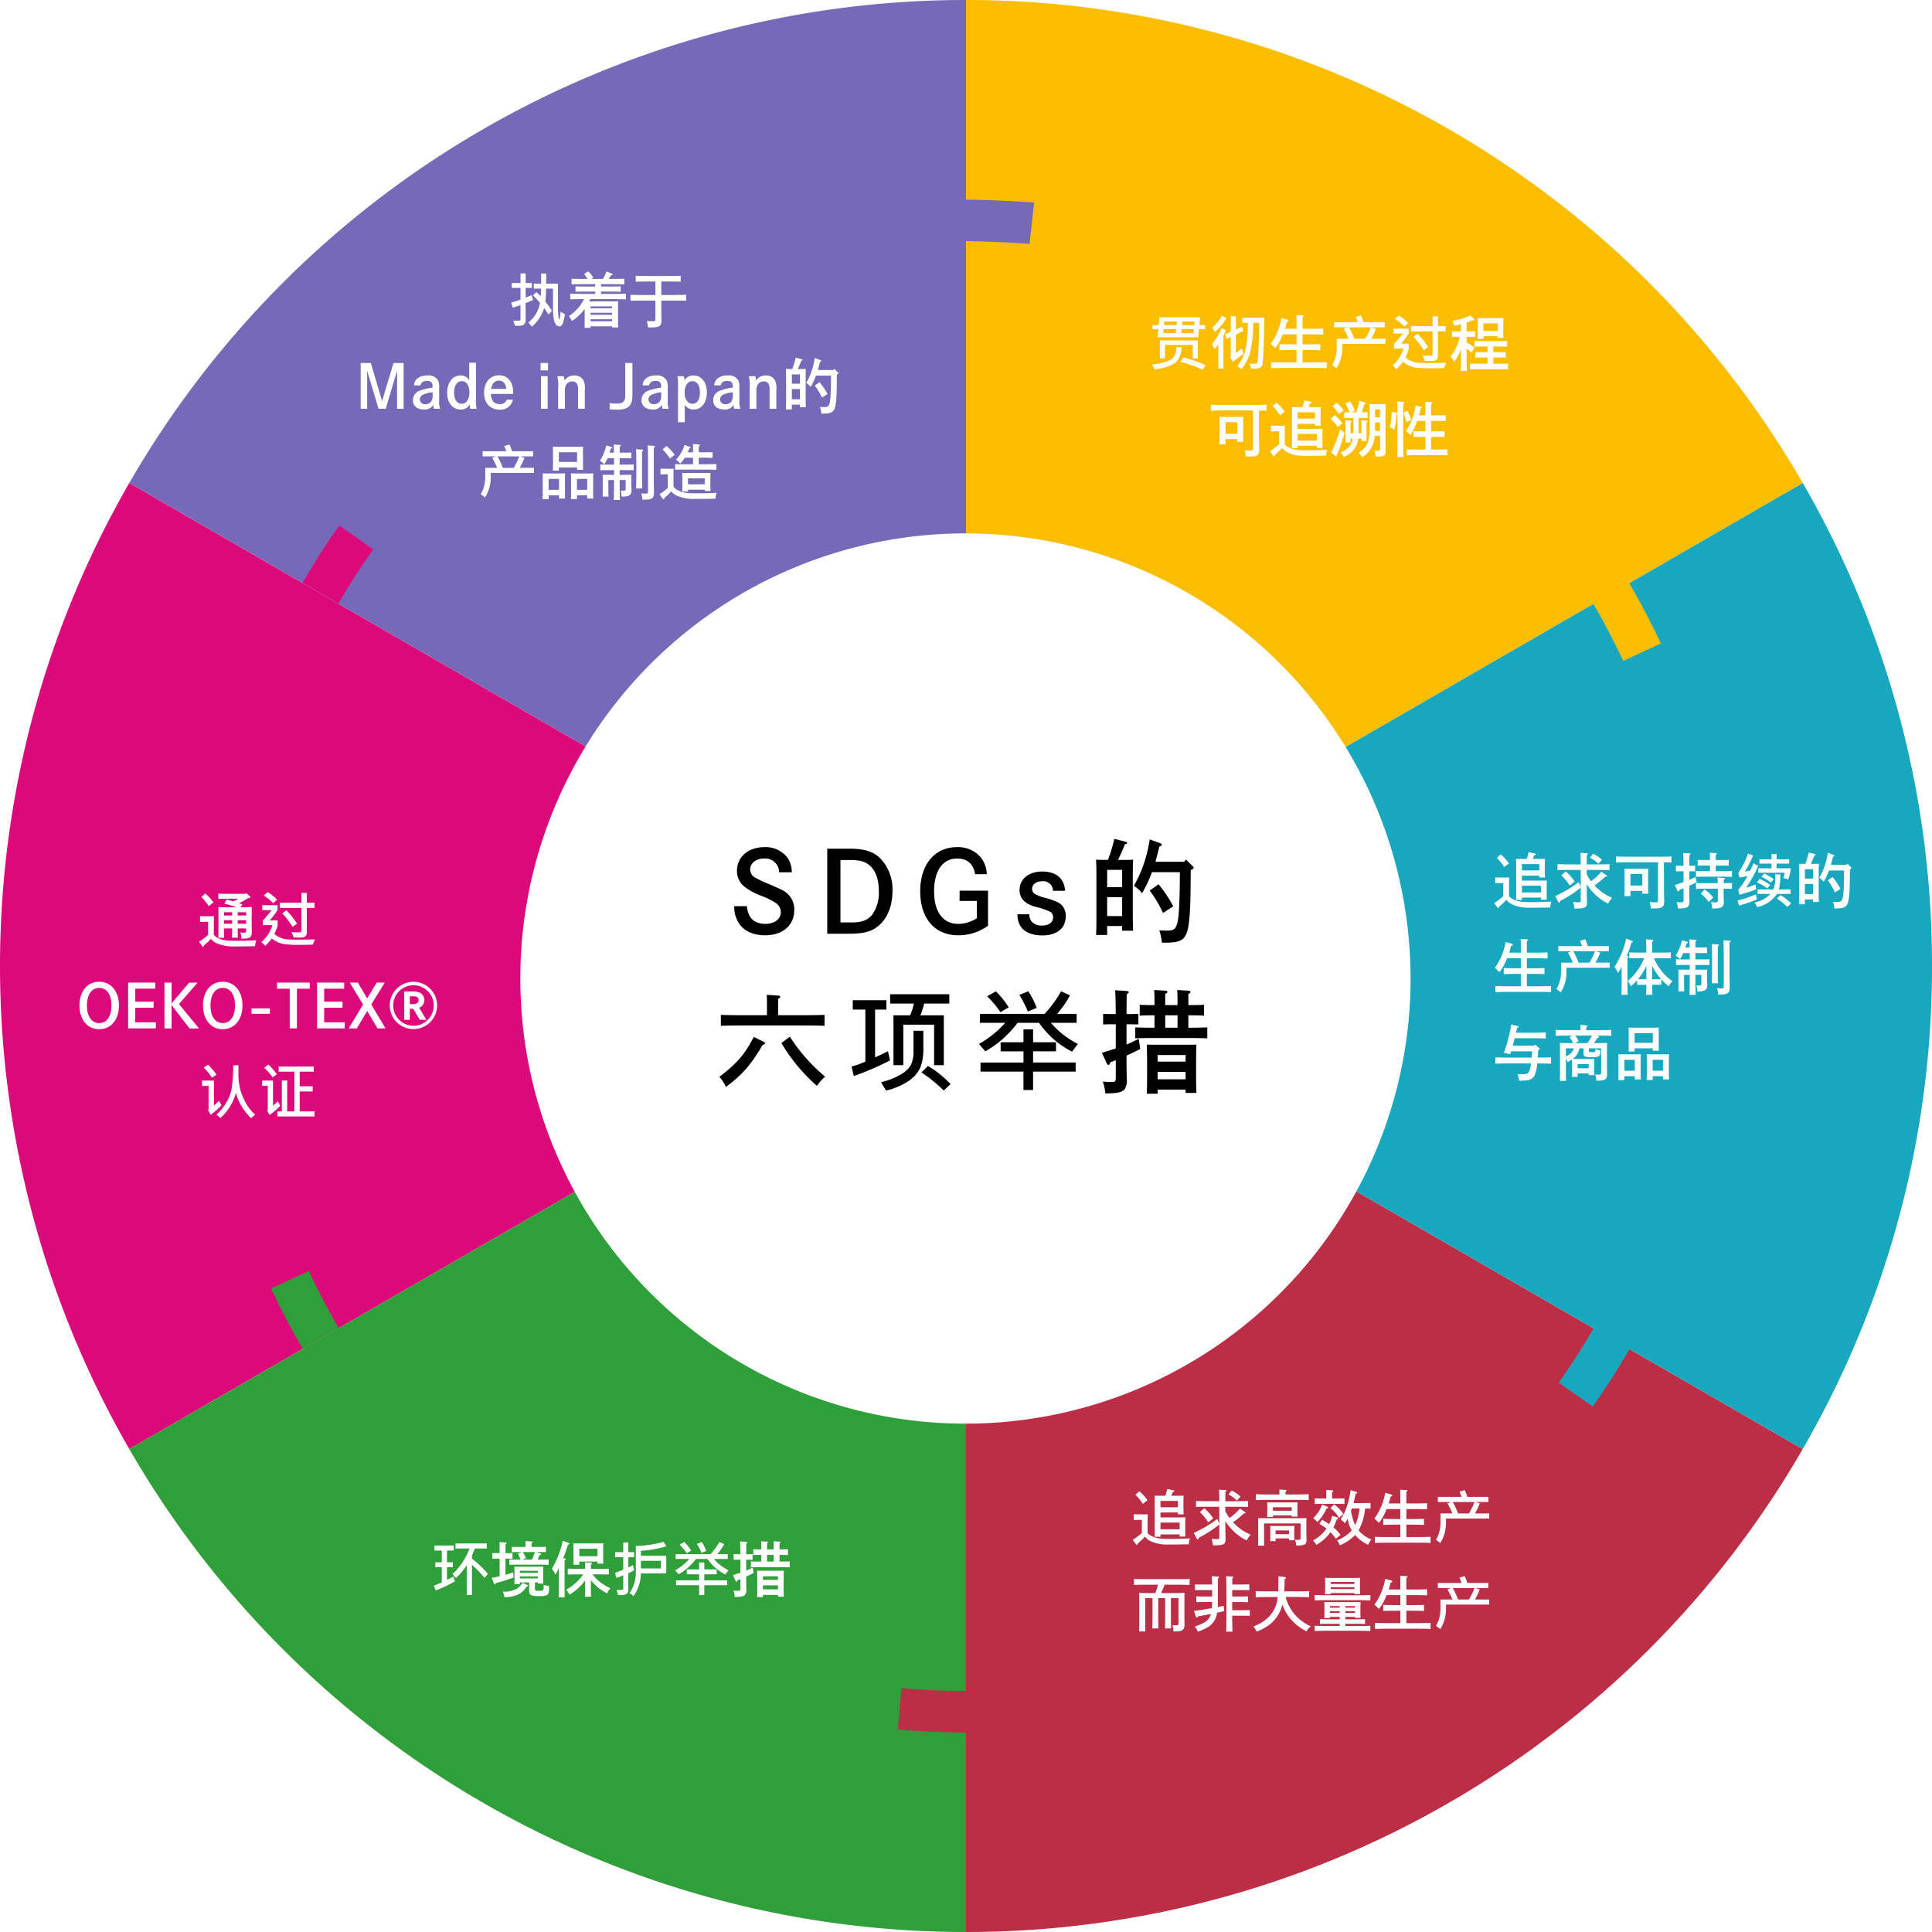
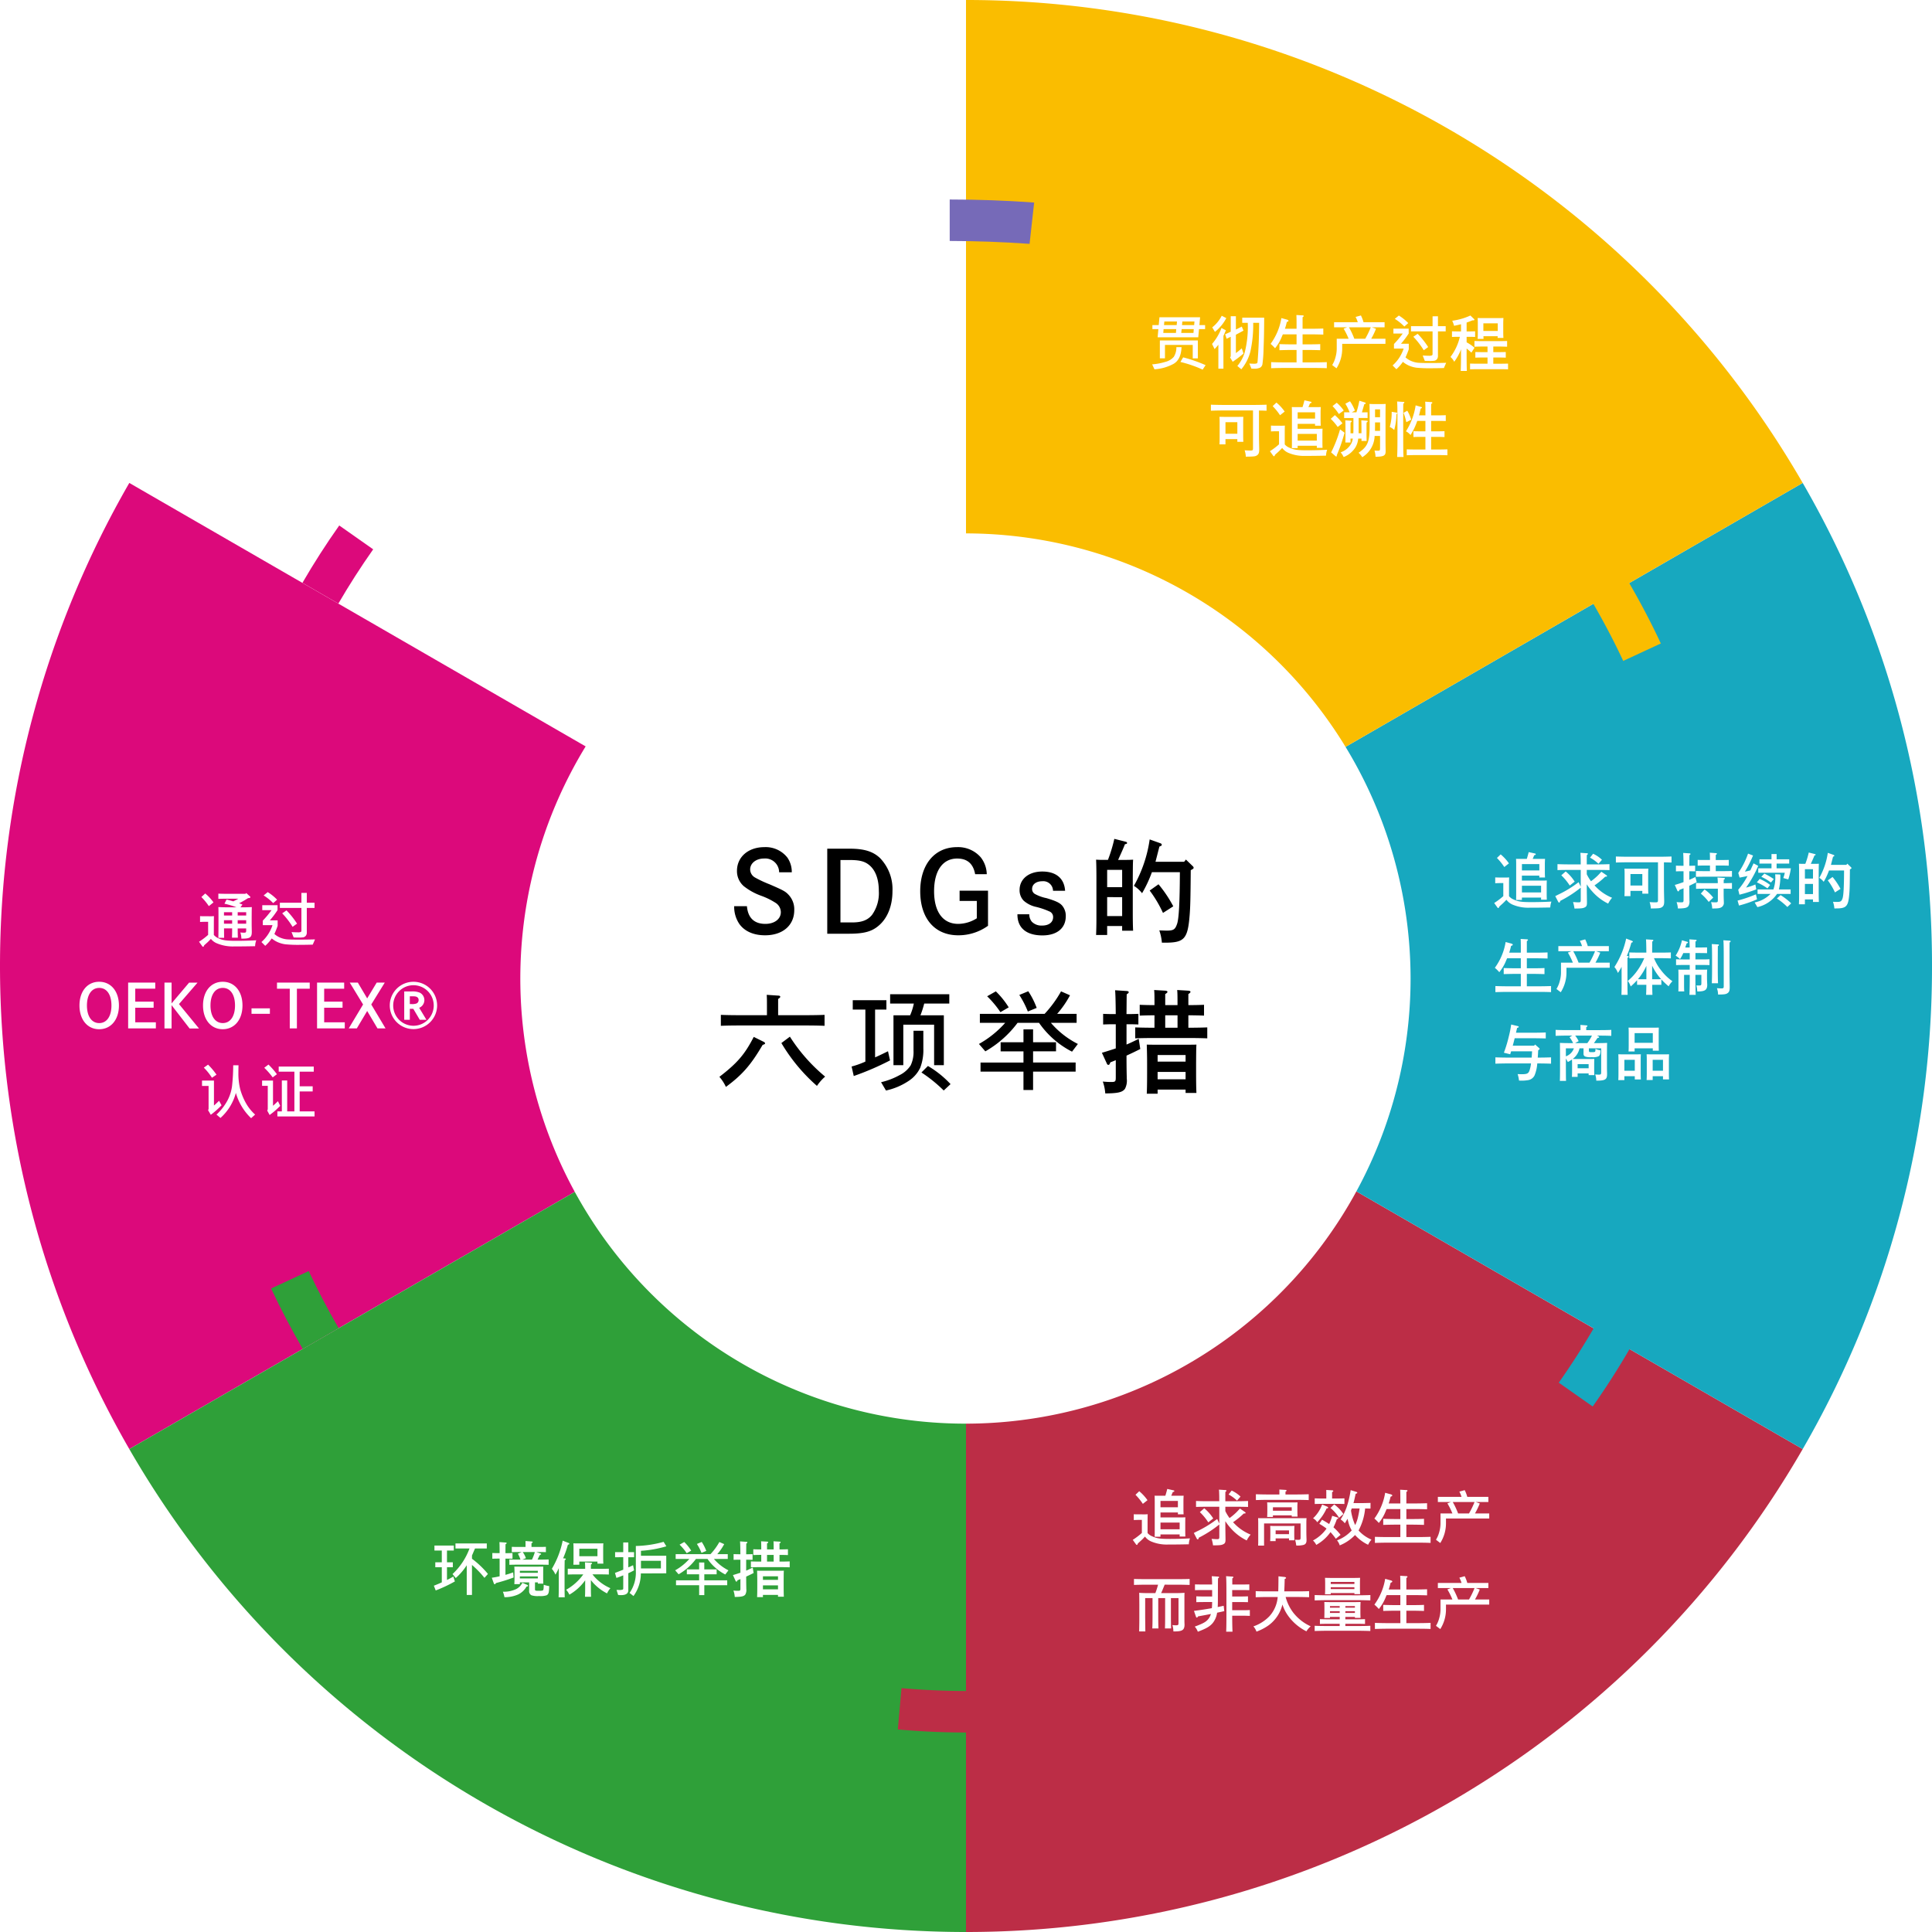
<svg xmlns="http://www.w3.org/2000/svg" width="449" height="449" viewBox="0 0 449 449">
  <defs>
    <filter id="パス_8809" x="112" y="115" width="224.826" height="224.826" filterUnits="userSpaceOnUse">
      <feOffset dy="3" input="SourceAlpha" />
      <feGaussianBlur stdDeviation="3" result="blur" />
      <feFlood flood-opacity="0.161" />
      <feComposite operator="in" in2="blur" />
      <feComposite in="SourceGraphic" />
    </filter>
  </defs>
  <g id="グループ_15802" data-name="グループ 15802" transform="translate(3360 3820)">
    <g id="グループ_15801" data-name="グループ 15801">
      <path id="パス_8800" data-name="パス 8800" d="M30.051,128.067a224.729,224.729,0,0,0,0,224.531L224.5,240.333Z" transform="translate(-3360 -3835.832)" fill="#dc097b" />
      <path id="パス_8801" data-name="パス 8801" d="M34.29,368.434A224.405,224.405,0,0,0,228.74,480.668v-224.5Z" transform="translate(-3364.239 -3851.668)" fill="#2fa039" />
      <path id="パス_8802" data-name="パス 8802" d="M87.585,350.333q-3.757-6.487-6.947-13.272l-8.74,4.057c2.236,4.781,4.7,9.46,7.343,14.033Z" transform="translate(-3368.888 -3861.669)" fill="#2fa039" />
      <path id="パス_8803" data-name="パス 8803" d="M253.933,256.169V424.664q-7.467-.008-14.988-.67l-.858,9.6h0q7.947.71,15.845.71v46.364A224.405,224.405,0,0,0,448.382,368.435Z" transform="translate(-3389.433 -3851.668)" fill="#bc2d46" />
      <path id="パス_8804" data-name="パス 8804" d="M480.669,240.333a223.459,223.459,0,0,0-30.051-112.266L256.169,240.333l145.862,84.214q-3.77,6.478-8.1,12.616l7.885,5.541q4.579-6.476,8.558-13.338L450.618,352.6a223.458,223.458,0,0,0,30.051-112.266" transform="translate(-3391.668 -3835.832)" fill="#17a8bf" />
      <path id="パス_8805" data-name="パス 8805" d="M450.617,112.235A224.405,224.405,0,0,0,256.168,0V224.5l145.793-84.174c2.506,4.326,4.833,8.751,6.949,13.274l8.74-4.057q-3.355-7.174-7.345-14.034Z" transform="translate(-3391.668 -3820)" fill="#fabd00" />
-       <path id="パス_8806" data-name="パス 8806" d="M34.29,112.235,228.74,224.5V0A224.405,224.405,0,0,0,34.29,112.235" transform="translate(-3364.239 -3820)" fill="#766ab8" />
      <path id="パス_8807" data-name="パス 8807" d="M256.17,52.9v9.64q9.246.009,18.562.671l1.062-9.6q-9.843-.709-19.624-.709" transform="translate(-3395.457 -3826.539)" fill="#766ab8" />
      <path id="パス_8808" data-name="パス 8808" d="M96.64,144.889l-7.884-5.541q-4.576,6.47-8.553,13.328L88.55,157.5q3.768-6.472,8.091-12.606" transform="translate(-3369.915 -3837.227)" fill="#dc097b" />
      <rect id="長方形_4364" data-name="長方形 4364" width="449" height="449" transform="translate(-3360 -3820)" fill="none" />
    </g>
    <g transform="matrix(1, 0, 0, 1, -3360, -3820)" filter="url(#パス_8809)">
      <path id="パス_8809-2" data-name="パス 8809" d="M315.8,185.494a103.448,103.448,0,1,0,5.06,31.957,103.844,103.844,0,0,0-5.06-31.957" transform="translate(6.96 6.96)" fill="#fff" />
    </g>
    <path id="パス_8841" data-name="パス 8841" d="M-15.094-5.3q-1.2.54-1.75.738V-.561a1.268,1.268,0,0,1-.226.776,1.086,1.086,0,0,1-.516.4,3.764,3.764,0,0,1-1.056.1Q-19,.718-19.291.7l-.424-1.189q.328.014,1.347.014.335,0,.335-.349V-4.088q-1.442.485-1.8.588l-.39-1.162q1.326-.376,2.194-.7V-8.094h-2.044V-9.229h2.044V-11.45h1.189v2.222h1.429v1.135h-1.429v2.242A13.286,13.286,0,0,0-15.47-6.4Zm7.383,3.315a11.16,11.16,0,0,1-.4,1.8,1.759,1.759,0,0,1-.475.9.9.9,0,0,1-.451.13q-1.449,0-1.449-4.231V-7.923h-1.593q-.027,1.552-.171,3.049a15.9,15.9,0,0,1,1.524,2.133l-.813.834q-.438-.7-1-1.524A9.111,9.111,0,0,1-15.374.909l-.841-.95a7.261,7.261,0,0,0,2.693-4.607q-.752-.875-1.613-1.7l.8-.779.991.978q.062-.834.089-1.777h-1.7V-9.071h1.723q0-1.948-.014-2.352h1.2q0,1.128-.027,2.352h2.741v5.626q0,.8.092,1.76t.195.96q.041,0,.137-.386a11.453,11.453,0,0,0,.191-1.453Zm11.393-3.5c.854,0,2.044.028,2.786.056V-6.748c-.714.028-1.9.056-2.786.056h-3v-.546H3.024c.644,0,1.624.014,2.226.042v-1.26c-.6.028-1.582.042-2.226.042H.686V-8.96h2.9c.742,0,1.848.028,2.506.056V-10.22c-.616.028-1.736.042-2.506.042H2.478c.126-.21.266-.448.532-.882q.378-.021.378-.168a.2.2,0,0,0-.126-.168l-1.316-.518a10.2,10.2,0,0,1-.812,1.736H-1.554l.434-.28A6.065,6.065,0,0,0-2.3-11.942l-.952.644a9.025,9.025,0,0,1,.784,1.12H-3.64c-.728,0-1.946-.014-2.52-.042V-8.9c.6-.028,1.834-.056,2.52-.056H-.658v.546H-3.01c-.728,0-1.652-.014-2.24-.042V-7.2c.588-.028,1.512-.042,2.24-.042H-.658v.546h-3.01c-.812,0-2.072-.028-2.8-.056v1.316c.77-.028,2.016-.056,2.8-.056h.392A9.7,9.7,0,0,1-6.8-1.54,4.917,4.917,0,0,1-6.076-.406,11.324,11.324,0,0,0-3.43-2.8c.112-.126.21-.266.308-.392v2.9c0,.686-.014,1.162-.042,1.484H-1.75V.84H3.262v.266H4.676C4.648.784,4.634.322,4.634-.336v-3.4c0-.448.014-.994.042-1.246-.322.028-.6.028-1.022.028H-2.072c.084-.168.168-.35.238-.532ZM3.262-.336H-1.75V-.812H3.262Zm0-1.512H-1.75V-2.31H3.262Zm0-1.5H-1.75v-.448H3.262ZM14.686-5.152h3c.854,0,2.044.014,2.786.042V-6.5c-.714.028-1.9.056-2.786.056h-3V-9.576H16.66c.742,0,1.862.014,2.52.042v-1.372c-.63.014-1.75.042-2.52.042h-5.4c-.728,0-1.946-.028-2.52-.042v1.372c.6-.014,1.82-.042,2.52-.042h2.058V-6.44h-3c-.8,0-2.058-.028-2.786-.056V-5.11c.756-.028,2.016-.042,2.786-.042h3V-.924c0,.518-.056.574-.574.574s-.8,0-1.428-.042a6.841,6.841,0,0,1,.28,1.47l.77.014c1.89,0,2.352-.308,2.352-1.582V-.616c-.014-1.6-.028-2.716-.028-3.29ZM-55.181,9.36V20h1.512V11.166L-51.037,20h1.68l2.632-8.834V20H-45.2V9.36h-2.352L-50.2,18.222-52.815,9.36Zm13.916,5.194c.14-.7.616-1.022,1.484-1.022.952,0,1.316.364,1.316,1.33v.21a13.509,13.509,0,0,0-2.842.672,2.355,2.355,0,0,0-1.736,2.268c0,1.33.994,2.156,2.59,2.156a2.271,2.271,0,0,0,2.17-1.106,3.375,3.375,0,0,0,.126.938H-36.7a4.062,4.062,0,0,1-.238-1.834V15.212a4.176,4.176,0,0,0-.238-1.778,2.545,2.545,0,0,0-2.52-1.176,3.649,3.649,0,0,0-2.324.7,2.225,2.225,0,0,0-.756,1.6Zm2.8,2.184a2.845,2.845,0,0,1-.224,1.4,1.588,1.588,0,0,1-1.456.8,1.16,1.16,0,0,1-1.288-1.106,1.205,1.205,0,0,1,.728-1.092,6.655,6.655,0,0,1,2.24-.574ZM-28.385,9.3h-1.568v4.06a2.825,2.825,0,0,0-.6-.686A2.507,2.507,0,0,0-32,12.258c-1.806,0-3.08,1.666-3.08,4.032,0,2.324,1.26,3.878,3.136,3.878A2.229,2.229,0,0,0-29.8,18.936a2.7,2.7,0,0,0-.014.322,3.007,3.007,0,0,0,.084.742h1.5a9.517,9.517,0,0,1-.154-2.324Zm-3.29,4.284c1.092,0,1.764.994,1.764,2.618s-.7,2.632-1.806,2.632-1.75-.98-1.75-2.59C-33.467,14.61-32.781,13.588-31.675,13.588Zm11.942,2.968v-.35c0-2.436-1.274-3.99-3.276-3.99-2.1,0-3.486,1.624-3.486,4.088,0,2.38,1.4,3.906,3.612,3.906a2.922,2.922,0,0,0,3.094-2.324h-1.428a1.6,1.6,0,0,1-1.624,1.036c-1.3,0-2-.8-2.072-2.366Zm-5.138-1.176c.252-1.288.854-1.918,1.834-1.918s1.554.658,1.708,1.918Zm11.592-2.954V20h1.554V12.426Zm-.084-3.066v1.722h1.722V9.36ZM-9.5,12.426a7.534,7.534,0,0,1,.21,2.646V20h1.568V15.954a3.043,3.043,0,0,1,.266-1.484,1.641,1.641,0,0,1,1.442-.826,1.214,1.214,0,0,1,1.176.686A3.81,3.81,0,0,1-4.655,15.9V20h1.568V15.646a4.22,4.22,0,0,0-.294-2.226,2.349,2.349,0,0,0-2.17-1.162,2.613,2.613,0,0,0-2.282,1.2,2.412,2.412,0,0,0-.154-1.036Zm12.18,7.7c.364.028,1.4.07,1.932.07,2.394,0,3.36-.938,3.36-3.262V9.36H6.307v7.6c0,1.33-.546,1.834-1.974,1.834a12.824,12.824,0,0,1-1.652-.126Zm9.184-5.572c.14-.7.616-1.022,1.484-1.022.952,0,1.316.364,1.316,1.33v.21a13.509,13.509,0,0,0-2.842.672,2.355,2.355,0,0,0-1.736,2.268c0,1.33.994,2.156,2.59,2.156a2.271,2.271,0,0,0,2.17-1.106,3.375,3.375,0,0,0,.126.938h1.456a4.062,4.062,0,0,1-.238-1.834V15.212a4.176,4.176,0,0,0-.238-1.778,2.545,2.545,0,0,0-2.52-1.176,3.649,3.649,0,0,0-2.324.7,2.225,2.225,0,0,0-.756,1.6Zm2.8,2.184a2.845,2.845,0,0,1-.224,1.4,1.588,1.588,0,0,1-1.456.8A1.16,1.16,0,0,1,11.7,17.83a1.205,1.205,0,0,1,.728-1.092,6.655,6.655,0,0,1,2.24-.574Zm3.906,6.4h1.568v-4.06a2.416,2.416,0,0,0,2.1,1.092c1.778,0,3.038-1.638,3.038-3.976s-1.26-3.934-3.108-3.934a2.28,2.28,0,0,0-2.114,1.162,2.987,2.987,0,0,0-.14-.994H18.431a10.683,10.683,0,0,1,.14,2.338Zm3.388-4.3c-1.12,0-1.848-1.022-1.848-2.59,0-1.624.714-2.66,1.82-2.66,1.078,0,1.736,1.008,1.736,2.632S23.009,18.838,21.959,18.838Zm6.552-4.284c.14-.7.616-1.022,1.484-1.022.952,0,1.316.364,1.316,1.33v.21a13.509,13.509,0,0,0-2.842.672,2.355,2.355,0,0,0-1.736,2.268c0,1.33.994,2.156,2.59,2.156a2.271,2.271,0,0,0,2.17-1.106,3.375,3.375,0,0,0,.126.938h1.456a4.062,4.062,0,0,1-.238-1.834V15.212a4.176,4.176,0,0,0-.238-1.778,2.545,2.545,0,0,0-2.52-1.176,3.649,3.649,0,0,0-2.324.7,2.225,2.225,0,0,0-.756,1.6Zm2.8,2.184a2.845,2.845,0,0,1-.224,1.4,1.588,1.588,0,0,1-1.456.8,1.16,1.16,0,0,1-1.288-1.106,1.205,1.205,0,0,1,.728-1.092,6.655,6.655,0,0,1,2.24-.574Zm3.7-4.312a7.534,7.534,0,0,1,.21,2.646V20h1.568V15.954a3.043,3.043,0,0,1,.266-1.484,1.641,1.641,0,0,1,1.442-.826,1.214,1.214,0,0,1,1.176.686,3.811,3.811,0,0,1,.182,1.568V20h1.568V15.646a4.22,4.22,0,0,0-.294-2.226,2.349,2.349,0,0,0-2.17-1.162,2.613,2.613,0,0,0-2.282,1.2,2.412,2.412,0,0,0-.154-1.036Zm19.88-1.708-.224.28H51.079c.112-.42.252-.98.49-1.9.294-.126.294-.126.294-.224s-.056-.154-.182-.2L50.351,8.2a16.483,16.483,0,0,1-1.974,5.81,3.888,3.888,0,0,1,1.022.924A16.023,16.023,0,0,0,50.631,12.3h3.5c-.014,3.822-.126,5.824-.35,6.468-.238.7-.448.84-1.274.84-.2,0-.2,0-.952-.028a6.094,6.094,0,0,1,.322,1.54h.406c2.394,0,2.828-.462,3.066-3.4.084-1.036.112-1.988.14-5.67.294-.154.364-.21.364-.308a.318.318,0,0,0-.112-.2Zm-9.856,8.316h1.876v.588h1.372c-.028-.462-.042-1.344-.042-2.128V12.958c.014-1.764.014-1.764.042-2.226-.266.014-.5.028-.826.028H46.4c.588-1.3.616-1.372.854-1.96.224-.042.266-.07.266-.154s-.056-.126-.154-.154l-1.442-.364a18.674,18.674,0,0,1-.8,2.632h-.658c-.322,0-.56-.014-.826-.028.028.448.042,1.4.042,2.226V18.18c0,.742-.014,1.344-.042,1.974h1.386Zm0-4.858v-2.17h1.876v2.17Zm0,1.246h1.876v2.366H45.031Zm5.32-.826a15.18,15.18,0,0,1,1.666,2.8l1.288-.826a15.91,15.91,0,0,0-1.848-2.758ZM-14.9,34.907H-24.951v1.114a8.566,8.566,0,0,1-1.326,4.58l-1-.759a6.555,6.555,0,0,0,.769-1.829,7.512,7.512,0,0,0,.284-1.917V33.725h2.762a15.846,15.846,0,0,0-1.162-2.338l.82-.321h-3.035V29.876h5.5a6,6,0,0,0-.506-1.217l1.244-.349a8.363,8.363,0,0,1,.6,1.565h4.9v1.189h-2.967l.964.342a17.354,17.354,0,0,1-1.114,2.317H-14.9Zm-3.418-3.842h-5.065a18.783,18.783,0,0,1,1.244,2.659H-19.6A19.7,19.7,0,0,0-18.313,31.065Zm9.241,9.047v.756h1.414c-.028-.322-.042-.8-.042-1.456V36.248c0-.448.014-.98.042-1.232-.322.014-.6.014-1.022.014H-11.9c-.406,0-.7,0-1.008-.014.028.252.042.784.042,1.232v3.276c0,.7-.014,1.162-.042,1.5h1.414v-.91Zm0-1.274h-2.422V36.3h2.422Zm6.552,1.274v.742h1.414c-.028-.336-.042-.8-.042-1.456v-3.15c0-.448.028-.98.042-1.232-.308.014-.6.014-1.008.014H-5.32c-.406,0-.7,0-1.008-.014.028.252.042.784.042,1.232V39.51c0,.686-.014,1.162-.042,1.484h1.414v-.882Zm0-1.274H-4.914V36.3H-2.52ZM-4.886,33.63v.56h1.4c-.014-.336-.028-.8-.028-1.456V30.046c0-.448.014-.994.028-1.232-.308.014-.588.014-1.008.014H-9.506c-.42,0-.7,0-1.022-.014.028.238.042.784.042,1.232V32.86c0,.7-.014,1.162-.042,1.5h1.414V33.63Zm0-1.274H-9.114V30.1h4.228Zm9.9,4.2H6.4v1.9c0,.5-.07.574-.5.574-.084,0-.266,0-.658-.014a5.78,5.78,0,0,1,.2,1.4h.112c1.708,0,2.212-.35,2.212-1.582l-.014-.224c-.014-.378-.042-.91-.042-1.12V36.57c0-.448.014-.98.042-1.232-.49.014-.924.014-1.54.014H5.012V34.26h1.6c.462,0,1.246.014,1.666.028V32.93c-.42.028-1.134.042-1.666.042h-1.6V31.488H6.048c.462,0,1.246.014,1.666.028V30.172c-.42.014-1.134.028-1.666.028H5.026V28.814c.2-.112.266-.182.266-.266s-.084-.14-.21-.14l-1.47-.1c.028.266.056.9.07,1.89H2.66c.084-.28.2-.588.308-.952.238-.07.322-.126.322-.21s-.07-.126-.252-.182L1.89,28.52A10.837,10.837,0,0,1,.42,32.09a6.34,6.34,0,0,1,1.022.8,7.5,7.5,0,0,0,.756-1.4H3.7v1.484H2.2c-.546,0-1.26-.014-1.68-.042v1.358c.434-.014,1.218-.028,1.68-.028H3.7v1.092H2.59c-.63,0-1.05,0-1.54-.014.014.252.028.784.028,1.232v2.352c0,.686,0,1.148-.028,1.484H2.422c-.028-.308-.042-.84-.042-1.484V36.556H3.7v.56c0,1.806-.028,3.178-.07,4.088H5.082c-.042-.9-.07-2.254-.07-4.088Zm6.5-8.036c.056.434.084,1.834.084,4.116v6.482c0,.532-.056.588-.588.588a9.027,9.027,0,0,1-.994-.056,4.9,4.9,0,0,1,.266,1.484c1.484-.014,1.848-.07,2.24-.35.336-.238.462-.588.462-1.316v-.182c-.028-1.68-.042-2.52-.042-3.15v-3.5c0-3.122,0-3.122.014-3.6.182-.126.252-.2.252-.266s-.084-.14-.2-.154Zm-2.7.882c.042.336.07,1.456.07,3.29V35.24c0,1.428-.028,2.506-.056,3.276h1.442c-.028-.686-.056-1.792-.056-3.276V32.692c.014-2.506.014-2.506.014-2.8.182-.1.252-.182.252-.266s-.07-.126-.21-.14Zm8.708,5.754c.014-.994.014-.994.028-1.246a11.015,11.015,0,0,1-1.288.028h-.448c-.406,0-.994,0-1.316-.028v1.358c.336-.028.952-.042,1.316-.042h.378v3.192a15.759,15.759,0,0,1-1.932,1.442l.756,1.05a.283.283,0,0,0,.2.126c.084,0,.14-.084.21-.308.182-.182.336-.322.434-.406A13.836,13.836,0,0,0,17,39.2,3.739,3.739,0,0,0,18.34,40.21a9.6,9.6,0,0,0,4.1.742c1.652,0,2.744-.014,4.844-.056a4.679,4.679,0,0,1,.266-1.372c-1.12.07-3.024.126-4.592.126-2.31,0-3.108-.112-4.172-.6a2.754,2.754,0,0,1-1.274-.994Zm3.374,3.654h3.878V39.1h1.358c-.028-.322-.042-.8-.042-1.456V36.136c0-.434.014-.98.042-1.232-.49.014-.924.028-1.554.028h-3.5c-.616,0-1.05-.014-1.54-.028.028.252.042.8.042,1.232v1.6c0,.7-.014,1.162-.042,1.5h1.358Zm0-1.26V36.178h3.878V37.55Zm1.176-4.662H20.118c-.728,0-1.638-.014-2.226-.042v1.33c.588-.028,1.5-.042,2.226-.042H25.27c.644,0,1.624.028,2.226.042v-1.33c-.6.014-1.582.042-2.226.042H23.394V31.376h1.554c.462,0,1.246.014,1.666.042V30.074c-.42.028-1.134.042-1.666.042H23.394v-1.4c.2-.112.28-.2.28-.28s-.1-.126-.252-.14l-1.386-.084c.014.476.028.644.028,1.288v.616H20.818c.126-.266.252-.574.392-.91.21-.056.294-.1.294-.2,0-.07-.042-.112-.224-.168l-1.2-.434a8.355,8.355,0,0,1-1.974,3.43,4.292,4.292,0,0,1,.966.91,8.68,8.68,0,0,0,1.092-1.372h1.9Zm-7.084-3.43a13.775,13.775,0,0,1,1.736,2.114l1.078-.868a10.979,10.979,0,0,0-1.918-2.072Z" transform="translate(-3221 -3745)" fill="#fff" />
    <path id="パス_8840" data-name="パス 8840" d="M-28.813-8.511h-1.415l-.178,1.9h-9.44l.171-1.9h-1.388v-.937h1.47l.171-1.825h9.447l-.164,1.825h1.326Zm-2.475-1.777H-34.1l-.082.841h2.823Zm-4.061,0h-2.939l-.075.841h2.946Zm3.9,1.777h-2.81l-.1.882h2.844Zm-4.074,0h-2.939l-.068.882h2.939Zm5.024,6.8h-1.189V-4.833h-6.453v3.11h-1.189V-5.879H-30.5Zm-3.794-2.618q-.1,2.857-1.825,3.876A10.783,10.783,0,0,1-40.585.827l-.533-1.148a13.992,13.992,0,0,0,3.035-.571A3.782,3.782,0,0,0-36.09-2.071a4.118,4.118,0,0,0,.6-2.256ZM-28.7-.137-29.388.9A28.317,28.317,0,0,0-34.549-.882l.629-1.066A32.355,32.355,0,0,1-28.7-.137Zm4.813-10.937A10.011,10.011,0,0,1-26.53-7.868l-.629-1.053a8.029,8.029,0,0,0,2.208-2.7Zm3.992,2.912-1.764.95v4.272q.615-.451,1.367-1.107l.4,1.217A28.257,28.257,0,0,1-22.4-.923l-.615-1.025a.436.436,0,0,0,.157-.376V-6.733l-.957.458-.335-1.032,1.292-.6v-3.6h1.2v3.09l1.367-.684Zm4.813-3.008q-.014,4.1-.144,7.174a31.97,31.97,0,0,1-.263,3.64,1.177,1.177,0,0,1-.547.8,3.048,3.048,0,0,1-1.412.236q-.232,0-.6-.014L-18.539-.52q.533.048.95.048a2.019,2.019,0,0,0,.783-.079.45.45,0,0,0,.15-.181q.044-.1.161-1.9t.174-3.626q.058-1.825.065-3.719h-1.381a28.624,28.624,0,0,1-.66,6.7,10.551,10.551,0,0,1-2.1,4.1l-.923-.772a8.83,8.83,0,0,0,1.75-3.292,24.251,24.251,0,0,0,.67-6.73h-1.285V-11.17Zm-8.9,2.939-.574,1.313v7.6H-25.73V-4.888a12.1,12.1,0,0,1-.882,1.012L-27.2-5.065a12.043,12.043,0,0,0,2.194-3.712ZM-7.56-.784h-3.122c-.8,0-2.072-.028-2.786-.056V.574c.756-.028,2.016-.056,2.786-.056h7.35c.854,0,2.044.014,2.8.056V-.84c-.714.028-1.918.056-2.8.056H-6.16V-3.668h1.316c.854,0,2.044.028,2.786.056V-5.026c-.714.042-1.9.056-2.786.056H-6.16V-7.294h2.016c.84,0,2.072.028,2.8.056V-8.652c-.728.028-1.96.056-2.8.056H-6.16v-2.688c.2-.112.266-.2.266-.28s-.084-.126-.238-.14l-1.47-.084c.028.392.042.98.042,2.1V-8.6h-2.7a16.106,16.106,0,0,0,.434-1.568c.294-.1.392-.168.392-.28s-.112-.2-.336-.266l-1.316-.364a13.942,13.942,0,0,1-2.506,5.992A9.384,9.384,0,0,1-12.558-4.06a10.542,10.542,0,0,0,1.61-2.772c.07-.168.14-.308.2-.462H-7.56V-4.97H-8.75c-.8,0-2.058-.028-2.786-.056v1.414c.756-.028,2.016-.056,2.786-.056h1.19ZM13.1-5.093H3.049v1.114A8.566,8.566,0,0,1,1.723.6l-1-.759a6.555,6.555,0,0,0,.769-1.829A7.512,7.512,0,0,0,1.777-3.9V-6.275H4.539A15.846,15.846,0,0,0,3.377-8.613l.82-.321H1.162v-1.189h5.5a6,6,0,0,0-.506-1.217L7.4-11.689A8.363,8.363,0,0,1,8-10.124h4.9v1.189H9.939l.964.342A17.354,17.354,0,0,1,9.789-6.275H13.1ZM9.687-8.935H4.621A18.783,18.783,0,0,1,5.865-6.275H8.4A19.7,19.7,0,0,0,9.687-8.935ZM18.4-9.912l-.909.8A11.946,11.946,0,0,0,15.271-10.9l.943-.772A11.222,11.222,0,0,1,18.4-9.912ZM27.1-7.991H25.3v5.708a1.138,1.138,0,0,1-.236.762.992.992,0,0,1-.54.345,6.17,6.17,0,0,1-1.138.068q-.711,0-1.142-.027l-.485-1.244q.848.055,1.4.055a1.754,1.754,0,0,0,.759-.092.355.355,0,0,0,.13-.311V-7.991H19.038V-9.2h5.011v-2.29H25.3V-9.2h1.8Zm.109,7.308L26.681.533q-1.538.048-2.892.048A30.513,30.513,0,0,1,20.3.455,6.652,6.652,0,0,1,18.614-.01a5.842,5.842,0,0,1-1.463-.9A9.523,9.523,0,0,1,15.641.813l-.882-.882a8.956,8.956,0,0,0,2.57-3.924H15.08v-1.06a22.125,22.125,0,0,0,2.03-2.427H14.95V-8.627H18.5v1.135a20,20,0,0,1-1.791,2.379h1.812v1.292q-.417,1.162-.759,1.873a4.68,4.68,0,0,0,1.415.882A5.469,5.469,0,0,0,20.621-.7q.673.068,2.806.068Q25.327-.629,27.214-.684ZM23.03-4.341,22-3.6a18.24,18.24,0,0,0-2.42-3.138l1-.684A18.7,18.7,0,0,1,23.03-4.341ZM31.962-6.72h.854c.378,0,.826.014,1.12.028V-8.008c-.308.014-.812.028-1.12.028h-.854v-2.058c.42-.14.854-.308,1.372-.518h.224c.126,0,.224-.07.224-.154a.256.256,0,0,0-.084-.14l-.854-.826a14.73,14.73,0,0,1-4.228,1.218,7.141,7.141,0,0,1,.434,1.176c.63-.126,1.148-.252,1.61-.364V-7.98h-.994c-.294,0-.8-.014-1.106-.028v1.316c.294-.014.742-.028,1.106-.028h.728A12.472,12.472,0,0,1,28.21-2.044a3.5,3.5,0,0,1,.868,1.12,11.3,11.3,0,0,0,1.064-1.722,7.3,7.3,0,0,0,.518-1.19v.952c0,1.806-.028,3.178-.07,4.088h1.428c-.042-.91-.056-2.282-.056-4.088V-4a12.95,12.95,0,0,1,1.106.952L33.8-4.186a10.447,10.447,0,0,0-1.834-1.26Zm7.224-.14c-.014.154-.014.28-.028.392h1.358c-.028-.322-.042-.8-.042-1.456V-9.856c0-.448.028-.994.042-1.246-.49.028-.924.028-1.54.028h-2.9c-.63,0-1.064,0-1.554-.028.028.252.042.8.042,1.246v2.128c0,.686-.014,1.148-.042,1.484H35.9c-.014-.168-.028-.35-.028-.616ZM35.854-8.078V-9.856H39.2v1.778Zm.966,7.6H34.44c-.532,0-1.26-.014-1.68-.028V.826C33.194.812,33.978.8,34.44.8h5.474c.462,0,1.26.014,1.68.028V-.5c-.42.014-1.134.028-1.68.028h-1.75V-1.918h1.218c.462,0,1.246.014,1.68.042V-3.192c-.42.014-1.134.028-1.68.028H38.164v-1.3H39.69c.462,0,1.246.028,1.68.042v-1.33c-.42.014-1.134.028-1.68.028H35.462c-.546,0-1.26-.014-1.68-.028v1.33c.434-.014,1.218-.042,1.68-.042H36.82v1.3H35.672c-.532,0-1.26-.014-1.68-.028v1.316c.434-.028,1.218-.042,1.68-.042H36.82Zm-60.9,17.522h2.758v.644h1.4c-.028-.322-.042-.8-.042-1.456V13.1c0-.448.014-.98.042-1.232-.308.014-.6.014-1.008.014h-3.542c-.406,0-.7,0-1.008-.014.028.252.042.784.042,1.232v3.668c0,.7-.014,1.162-.042,1.5h1.4Zm2.758-1.246H-24.08V13.126h2.758Zm5.026-5.39c.63,0,1.288.028,1.764.042v-1.4c-.714.028-1.9.056-2.786.056h-7.364c-.8,0-2.058-.028-2.786-.056v1.4c.756-.028,2.016-.056,2.786-.056h7v8.722c0,.546-.056.588-.644.588-.294,0-.658-.014-1.3-.056a5.824,5.824,0,0,1,.28,1.484c2.03-.028,2.226-.056,2.646-.35.336-.238.462-.588.462-1.3v-.126c-.042-1.722-.056-2.576-.056-3.22Zm5.992,4.746c.014-.994.014-.994.028-1.246a10.694,10.694,0,0,1-1.288.028h-.63c-.406,0-.994,0-1.316-.028v1.358c.336-.028.952-.042,1.316-.042h.56v3.038a16.078,16.078,0,0,1-2.114,1.6l.756,1.05a.283.283,0,0,0,.2.126c.084,0,.14-.084.21-.308.182-.182.336-.322.434-.406A14.441,14.441,0,0,0-10.906,19.1,3.56,3.56,0,0,0-9.534,20.21a9.286,9.286,0,0,0,3.976.742c1.638,0,2.744-.014,4.844-.056a4.679,4.679,0,0,1,.266-1.372c-1.12.07-3.024.126-4.592.126-2.31,0-3.108-.112-4.172-.6a2.79,2.79,0,0,1-1.092-.77Zm3,3.444h4.452v.49h1.33c-.014-.322-.028-.8-.028-1.456V15.856c0-.434.014-.98.028-1.232-.308.014-.588.028-1.008.028H-7.308V13.5h4.046v.434h1.33c-.028-.322-.042-.8-.042-1.456V10.83c0-.448.028-.98.042-1.232-.308.014-.6.014-1.008.014H-4.8c.112-.266.238-.56.35-.854.28-.07.364-.126.364-.224a.166.166,0,0,0-.14-.168l-1.5-.336c-.126.5-.28,1.078-.448,1.582H-7.658c-.406,0-.7,0-1.008-.014.014.252.028.784.028,1.232v6.832c0,.686,0,1.162-.028,1.484h1.358Zm0-1.2V15.842h4.452V17.4Zm0-5.11v-1.47h4.046v1.47Zm-5.81-2.9A13.621,13.621,0,0,1-11.4,11.5l1.078-.854a10.631,10.631,0,0,0-1.918-2.086ZM5.656,12.146v2.3c0,.476,0,.882-.028,1.246H4.984v-.91c0-.882,0-1.26.014-1.582.182-.126.266-.2.266-.28s-.084-.14-.238-.14l-1.26-.1c.028.406.042.994.042,2.1V16.15c0,.742-.014,1.288-.028,1.694h1.2v-.91h.532a3.4,3.4,0,0,1-.28.98,4.406,4.406,0,0,1-2.548,2.212,4.435,4.435,0,0,1,.7,1.092,5.664,5.664,0,0,0,2.8-2.352,4.986,4.986,0,0,0,.588-1.932h.756v.546h1.2c-.014-.336-.028-.91-.028-1.694V14.778c0-.882,0-1.26.014-1.582.182-.126.266-.2.266-.28s-.084-.14-.252-.14l-1.246-.1c.028.406.042.994.042,2.1v.91H6.86c.014-.364.014-.784.014-1.246v-2.3h.952c.378,0,.826,0,1.12.014V10.816c-.308.014-.812.014-1.12.014h-.2c.042-.112.07-.224.126-.42.322-1.106.322-1.12.448-1.5.252-.042.308-.07.308-.182a.191.191,0,0,0-.154-.182l-1.316-.42a21.275,21.275,0,0,1-.686,2.7H5.264l.742-.406a10.365,10.365,0,0,0-1.148-2.17L3.78,8.828a11.1,11.1,0,0,1,.994,2H4.606c-.294,0-.8,0-1.106-.014V12.16c.294-.014.742-.014,1.106-.014Zm6.188,4.172v2.856c0,.49-.07.574-.49.574-.224,0-.406-.014-.8-.042a5.728,5.728,0,0,1,.238,1.442c1.918-.014,2.352-.252,2.352-1.274V19.72c-.028-1.54-.028-2.114-.028-2.674V11.1c.014-1.778.014-1.778.042-2.226-.266.014-.5.028-.826.028H10.206c-.336,0-.574-.014-.826-.028.028.462.028.462.042,2.226v2.618c.014,3.962-.392,5.012-2.576,6.51A4.037,4.037,0,0,1,7.7,21.26a5.99,5.99,0,0,0,2.884-4.942Zm0-1.19H10.668l.014-1.456v-.5h1.162Zm0-3.164H10.682v-1.82h1.162ZM.8,9.374a11.645,11.645,0,0,1,1.47,1.848L3.4,10.4A9.662,9.662,0,0,0,1.778,8.6Zm-.42,2.968A11.469,11.469,0,0,1,2,14.232l1.106-.854a12.425,12.425,0,0,0-1.764-1.9Zm2.17,2.45A30.148,30.148,0,0,1,.476,20.14l.994.854c.1.084.14.1.182.1.084,0,.14-.084.14-.2v-.1a4.064,4.064,0,0,1,.154-.378c.322-.8.322-.8.462-1.148.406-1.078.7-1.988,1.2-3.7Zm19.838,4.676H20.272c-.714,0-1.638-.014-2.226-.042V20.8c.588-.014,1.512-.042,2.226-.042h5c.644,0,1.624.028,2.226.042V19.426c-.6.028-1.582.042-2.226.042H23.716v-2.94h1.526c.378,0,1.2.028,1.582.042V15.212c-.378.014-1.134.028-1.582.028H23.716V12.818h1.736c.462,0,1.246.014,1.666.028V11.488c-.42.028-1.134.042-1.666.042H23.716V10.452c0-.882,0-1.26.014-1.582.2-.126.266-.2.266-.28s-.084-.126-.238-.14l-1.428-.1c.042.406.056.994.056,2.1V11.53H20.9c.14-.49.252-.966.378-1.582.224-.084.308-.14.308-.224s-.07-.112-.224-.154l-1.246-.364a15.59,15.59,0,0,1-2.254,6.034,3.444,3.444,0,0,1,1.064.854,14.008,14.008,0,0,0,1.442-2.94l.126-.336h1.89V15.24H21.28c-.546,0-1.26-.014-1.68-.028V16.57c.434-.028,1.218-.042,1.68-.042h1.106ZM14.546,10.7a11.761,11.761,0,0,1-.448,3.528,3.208,3.208,0,0,1,1.036.714,14.9,14.9,0,0,0,.518-3.71l.112-.056a.122.122,0,0,0,.07-.126.143.143,0,0,0-.14-.154Zm2.758.238a13.281,13.281,0,0,1,.644,2.184l1.134-.588a8.749,8.749,0,0,0-.91-2.086Zm-1.5-2.632c.056.434.084,1.82.084,4.116v4.69c0,1.806-.028,3.178-.07,4.088H17.3c-.056-.9-.07-2.254-.07-4.088v-4.69c0-3.122,0-3.122.014-3.612.182-.112.252-.182.252-.266s-.084-.14-.2-.14Z" transform="translate(-3051.118 -3735)" fill="#fff" />
    <path id="パス_8839" data-name="パス 8839" d="M3.7-4.844c.014-.994.014-.994.028-1.246a10.694,10.694,0,0,1-1.288.028h-.63c-.406,0-.994,0-1.316-.028v1.358c.336-.028.952-.042,1.316-.042h.56v3.038A16.078,16.078,0,0,1,.252-.14L1.008.91a.283.283,0,0,0,.2.126c.084,0,.14-.084.21-.308C1.6.546,1.75.406,1.848.322A14.442,14.442,0,0,0,3.094-.9,3.56,3.56,0,0,0,4.466.21,9.286,9.286,0,0,0,8.442.952C10.08.952,11.186.938,13.286.9a4.679,4.679,0,0,1,.266-1.372c-1.12.07-3.024.126-4.592.126-2.31,0-3.108-.112-4.172-.6A2.79,2.79,0,0,1,3.7-1.722Zm3,3.444h4.452v.49h1.33c-.014-.322-.028-.8-.028-1.456V-4.144c0-.434.014-.98.028-1.232-.308.014-.588.028-1.008.028H6.692V-6.5h4.046v.434h1.33c-.028-.322-.042-.8-.042-1.456V-9.17c0-.448.028-.98.042-1.232-.308.014-.6.014-1.008.014H9.2c.112-.266.238-.56.35-.854.28-.07.364-.126.364-.224a.166.166,0,0,0-.14-.168l-1.5-.336c-.126.5-.28,1.078-.448,1.582H6.342c-.406,0-.7,0-1.008-.014.014.252.028.784.028,1.232v6.832c0,.686,0,1.162-.028,1.484H6.692Zm0-1.2V-4.158h4.452V-2.6Zm0-5.11v-1.47h4.046v1.47Zm-5.81-2.9A13.621,13.621,0,0,1,2.6-8.5l1.078-.854a10.631,10.631,0,0,0-1.918-2.086ZM21.77-7.826h2.772c.742,0,1.862.014,2.506.042V-9.17c-.616.028-1.736.056-2.506.056H21.77c0-.728-.014-1.442.014-2.17.182-.126.252-.2.252-.28s-.084-.126-.2-.14l-1.554-.1c.056.448.056.91.07,1.358s0,.882.014,1.33h-2.9c-.714,0-1.932-.028-2.506-.056v1.386c.6-.028,1.82-.042,2.506-.042h2.9V-3.92l-.49-1.064a26.368,26.368,0,0,1-4.8,2.926l-.63.322.7,1.344a.245.245,0,0,0,.21.14c.126,0,.2-.112.238-.378A26.671,26.671,0,0,0,20.37-3.71V-.882c0,.518-.056.588-.532.588-.308,0-.658-.028-1.26-.07a9.584,9.584,0,0,1,.336,1.512c1.61-.014,1.974-.056,2.408-.28.378-.182.49-.448.49-1.05V-.308c-.028-1.918-.042-2.842-.042-3.556V-4.48A11.766,11.766,0,0,0,23-2.87,11.834,11.834,0,0,0,26.74,0a6.543,6.543,0,0,1,.91-1.358,10.91,10.91,0,0,1-3.794-2.576l-.294-.294A19.754,19.754,0,0,0,26.04-6.244c.434-.042.434-.042.434-.14a.241.241,0,0,0-.112-.2l-1.2-.826c-.294.322-.588.644-.9.952a14.424,14.424,0,0,1-1.512,1.26,10.01,10.01,0,0,1-.98-1.624ZM15.848-6.58a12.8,12.8,0,0,1,1.96,2.38l1.148-.91A9.969,9.969,0,0,0,16.87-7.476Zm6.678-4.1a8.741,8.741,0,0,1,1.96,1.428l.812-.938a7.523,7.523,0,0,0-2.058-1.4ZM31.92-2.954h2.758v.644h1.4c-.028-.322-.042-.8-.042-1.456V-6.9c0-.448.014-.98.042-1.232-.308.014-.6.014-1.008.014H31.528c-.406,0-.7,0-1.008-.014.028.252.042.784.042,1.232v3.668c0,.7-.014,1.162-.042,1.5h1.4ZM34.678-4.2H31.92V-6.874h2.758ZM39.7-9.59c.63,0,1.288.028,1.764.042v-1.4c-.714.028-1.9.056-2.786.056H31.318c-.8,0-2.058-.028-2.786-.056v1.4c.756-.028,2.016-.056,2.786-.056h7V-.882c0,.546-.056.588-.644.588-.294,0-.658-.014-1.3-.056a5.824,5.824,0,0,1,.28,1.484c2.03-.028,2.226-.056,2.646-.35.336-.238.462-.588.462-1.3V-.644c-.042-1.722-.056-2.576-.056-3.22ZM44.254-5c-.686.252-1.372.476-2.03.658l.6,1.33c.042.112.112.168.2.168s.14-.056.2-.168l.07-.168c.35-.14.658-.266.966-.378V-.882c0,.532-.056.588-.574.588A10.332,10.332,0,0,1,42.644-.35a6.158,6.158,0,0,1,.308,1.484C44.534,1.12,45.08.994,45.4.56a2.179,2.179,0,0,0,.224-1.3V-.966c-.014-1.386-.028-2.38-.028-2.9v-.28c.532-.252,1.078-.518,1.722-.84l-.308-1.2c-.434.224-.91.448-1.414.658V-7.518h.238c.378,0,.826.014,1.12.028V-8.82c-.308.014-.812.028-1.12.028H45.6c.014-.98.014-1.946.028-2.478.182-.112.252-.182.252-.266s-.084-.126-.21-.14l-1.5-.1q.063.546.084,2.982H43.61c-.308,0-.812-.014-1.12-.028v1.33c.294-.014.742-.028,1.12-.028h.644ZM50.4-7.546H49.1c-.616,0-1.414-.014-1.96-.042V-6.23c.588-.014,1.372-.028,1.96-.028H53.55c.532,0,1.442.014,1.96.028V-7.588c-.49.028-1.4.042-1.96.042H51.744v-1.3h1.624c.406,0,1.036.014,1.4.028v-1.344c-.392.028-.98.028-1.4.028H51.744v-1.176c.2-.126.266-.2.266-.28s-.084-.14-.238-.14l-1.414-.1c.028.35.042.84.042,1.694H48.944c-.406,0-.994,0-1.4-.028V-8.82c.364-.014.994-.028,1.4-.028H50.4Zm1.834,4.074v2.59c0,.532-.056.588-.616.588a8.389,8.389,0,0,1-.966-.056,5.423,5.423,0,0,1,.266,1.484h.154c1.246,0,1.666-.07,2.072-.336a1.177,1.177,0,0,0,.476-1.12v-.21c-.028-.5-.042-1.288-.042-1.554V-3.472c.532,0,1.428.014,1.932.042V-4.788c-.476.014-1.358.042-1.918.042,0-.546,0-.6.014-.812.182-.1.266-.182.266-.266s-.084-.126-.21-.14l-1.526-.1a9.24,9.24,0,0,1,.084,1.316H49.112c-.616,0-1.414-.028-1.946-.042V-3.43c.574-.028,1.358-.042,1.946-.042ZM48.272-2.324A10.554,10.554,0,0,1,50.106-.392L51.156-1.4A9.3,9.3,0,0,0,49.14-3.29Zm13.34-6.453a26.676,26.676,0,0,1-2.823,5.052,12.7,12.7,0,0,0,2.167-.725l.2,1.135a30.893,30.893,0,0,1-3.91,1.244l-.28-1.148a17.446,17.446,0,0,0,2.16-3.192q-1.107.232-1.839.362l-.308-1.087a18.635,18.635,0,0,0,2.27-4.484l1.162.438a26.061,26.061,0,0,1-1.9,3.753,12.316,12.316,0,0,0,1.271-.294l.745-1.627ZM69.2-8.2a14.747,14.747,0,0,1-.6,2.577l-1.162-.321a7.821,7.821,0,0,0,.349-1.224H61.626V-8.2H64.7V-9.3h-2.8v-1h2.8v-1.224h1.189V-10.3h2.926v1H65.885V-8.2ZM65.229-5.7l-.663.8A10.852,10.852,0,0,0,62.33-6.228l.711-.745A14.843,14.843,0,0,1,65.229-5.7Zm3.917,3.445H65.994A7.584,7.584,0,0,1,61.421.813l-.636-1.08a7.279,7.279,0,0,0,3.7-1.989H61.462V-3.288H65.14a8.439,8.439,0,0,0,.41-3.527l1.2.041a13.79,13.79,0,0,1-.335,3.486h2.728ZM64.374-4.341l-.615.8a13.129,13.129,0,0,0-2.468-1.4l.67-.8A11.22,11.22,0,0,1,64.374-4.341ZM61.332-.991A28.457,28.457,0,0,1,57.148.451L56.813-.7a30.048,30.048,0,0,0,4.266-1.456Zm7.943.937-.889.841a15.717,15.717,0,0,0-2.434-1.976l.854-.786A13.863,13.863,0,0,1,69.275-.055ZM82.32-9.282,82.1-9H78.512c.112-.42.252-.98.49-1.9.294-.126.294-.126.294-.224s-.056-.154-.182-.2l-1.33-.476a16.483,16.483,0,0,1-1.974,5.81,3.888,3.888,0,0,1,1.022.924A16.024,16.024,0,0,0,78.064-7.7h3.5c-.014,3.822-.126,5.824-.35,6.468-.238.7-.448.84-1.274.84-.2,0-.2,0-.952-.028a6.094,6.094,0,0,1,.322,1.54h.406c2.394,0,2.828-.462,3.066-3.4.084-1.036.112-1.988.14-5.67.294-.154.364-.21.364-.308a.318.318,0,0,0-.112-.2ZM72.464-.966H74.34v.588h1.372c-.028-.462-.042-1.344-.042-2.128V-7.042c.014-1.764.014-1.764.042-2.226-.266.014-.5.028-.826.028h-1.05c.588-1.3.616-1.372.854-1.96.224-.042.266-.07.266-.154s-.056-.126-.154-.154l-1.442-.364a18.672,18.672,0,0,1-.8,2.632H71.9c-.322,0-.56-.014-.826-.028.028.448.042,1.4.042,2.226V-1.82c0,.742-.014,1.344-.042,1.974h1.386Zm0-4.858v-2.17H74.34v2.17Zm0,1.246H74.34v2.366H72.464Zm5.32-.826A15.18,15.18,0,0,1,79.45-2.6l1.288-.826A15.909,15.909,0,0,0,78.89-6.188ZM6.44,19.216H3.318c-.8,0-2.072-.028-2.786-.056v1.414c.756-.028,2.016-.056,2.786-.056h7.35c.854,0,2.044.014,2.8.056V19.16c-.714.028-1.918.056-2.8.056H7.84V16.332H9.156c.854,0,2.044.028,2.786.056V14.974c-.714.042-1.9.056-2.786.056H7.84V12.706H9.856c.84,0,2.072.028,2.8.056V11.348c-.728.028-1.96.056-2.8.056H7.84V8.716c.2-.112.266-.2.266-.28s-.084-.126-.238-.14L6.4,8.212c.028.392.042.98.042,2.1V11.4h-2.7a16.106,16.106,0,0,0,.434-1.568c.294-.1.392-.168.392-.28s-.112-.2-.336-.266L2.912,8.926A13.942,13.942,0,0,1,.406,14.918,9.384,9.384,0,0,1,1.442,15.94a10.542,10.542,0,0,0,1.61-2.772c.07-.168.14-.308.2-.462H6.44V15.03H5.25c-.8,0-2.058-.028-2.786-.056v1.414c.756-.028,2.016-.056,2.786-.056H6.44ZM27.1,14.907H17.049v1.114a8.566,8.566,0,0,1-1.326,4.58l-1-.759a6.555,6.555,0,0,0,.769-1.829,7.512,7.512,0,0,0,.284-1.917V13.725h2.762a15.846,15.846,0,0,0-1.162-2.338l.82-.321H15.162V9.876h5.5a6,6,0,0,0-.506-1.217L21.4,8.311A8.363,8.363,0,0,1,22,9.876h4.9v1.189H23.939l.964.342a17.354,17.354,0,0,1-1.114,2.317H27.1Zm-3.418-3.842H18.621a18.783,18.783,0,0,1,1.244,2.659H22.4A19.7,19.7,0,0,0,23.687,11.065ZM39.1,17.62a17.78,17.78,0,0,0,1.694,1.6,4.742,4.742,0,0,1,.882-1.176,12.035,12.035,0,0,1-2.66-2.576,11.084,11.084,0,0,1-1.624-2.786h1.68c.644,0,1.638.028,2.24.042V11.348c-.6.028-1.6.042-2.24.042H36.96c.014-2.058.014-2.114.028-2.576.182-.112.252-.182.252-.266s-.084-.14-.21-.14l-1.5-.1c.042.364.07,1.4.084,3.08H33.88c-.714,0-1.638-.014-2.226-.042V12.72c.588-.014,1.512-.042,2.226-.042h1.246a14.392,14.392,0,0,1-1.484,2.716A12.431,12.431,0,0,1,31.3,17.97a4.237,4.237,0,0,1,.672,1.288A14.625,14.625,0,0,0,33.46,17.8V18.88c.21-.014.56-.014.84-.014h1.316c-.014.966-.028,1.75-.056,2.338h1.47c-.028-.588-.042-1.358-.056-2.338h1.288c.266,0,.63,0,.84.014ZM36.96,14.428a12.291,12.291,0,0,0,.994,1.722,12.674,12.674,0,0,0,1.106,1.414l-.8.014h-1.3Zm-3.3,3.136c.182-.224.364-.434.532-.658a14.216,14.216,0,0,0,1.428-2.436v3.108H34.3Zm-3.794.77c0,1.288-.014,2.24-.042,2.87h1.442c-.028-.616-.042-1.61-.042-2.87V12.608c.2-.112.28-.182.28-.28,0-.07-.084-.126-.224-.14l-.21-.014A23.42,23.42,0,0,0,32.13,9.08c.294-.084.336-.126.336-.224s-.07-.154-.2-.21l-1.344-.518a19.716,19.716,0,0,1-2.73,6.608,4.46,4.46,0,0,1,.812,1.386,12.021,12.021,0,0,0,.854-1.442Zm17.15-1.778H48.4v1.9c0,.5-.07.574-.5.574-.084,0-.266,0-.658-.014a5.78,5.78,0,0,1,.2,1.4h.112c1.708,0,2.212-.35,2.212-1.582l-.014-.224c-.014-.378-.042-.91-.042-1.12V16.57c0-.448.014-.98.042-1.232-.49.014-.924.014-1.54.014h-1.19V14.26h1.6c.462,0,1.246.014,1.666.028V12.93c-.42.028-1.134.042-1.666.042h-1.6V11.488h1.036c.462,0,1.246.014,1.666.028V10.172c-.42.014-1.134.028-1.666.028H47.026V8.814c.2-.112.266-.182.266-.266s-.084-.14-.21-.14l-1.47-.1c.028.266.056.9.07,1.89H44.66c.084-.28.2-.588.308-.952.238-.07.322-.126.322-.21s-.07-.126-.252-.182L43.89,8.52a10.837,10.837,0,0,1-1.47,3.57,6.341,6.341,0,0,1,1.022.8,7.5,7.5,0,0,0,.756-1.4h1.5v1.484H44.2c-.546,0-1.26-.014-1.68-.042v1.358c.434-.014,1.218-.028,1.68-.028h1.5v1.092H44.59c-.63,0-1.05,0-1.54-.014.014.252.028.784.028,1.232v2.352c0,.686,0,1.148-.028,1.484h1.372c-.028-.308-.042-.84-.042-1.484V16.556H45.7v.56c0,1.806-.028,3.178-.07,4.088h1.456c-.042-.9-.07-2.254-.07-4.088Zm6.5-8.036c.056.434.084,1.834.084,4.116v6.482c0,.532-.056.588-.588.588a9.027,9.027,0,0,1-.994-.056,4.9,4.9,0,0,1,.266,1.484c1.484-.014,1.848-.07,2.24-.35.336-.238.462-.588.462-1.316v-.182c-.028-1.68-.042-2.52-.042-3.15v-3.5c0-3.122,0-3.122.014-3.6.182-.126.252-.2.252-.266s-.084-.14-.2-.154Zm-2.7.882c.042.336.07,1.456.07,3.29V15.24c0,1.428-.028,2.506-.056,3.276h1.442c-.028-.686-.056-1.792-.056-3.276V12.692c.014-2.506.014-2.506.014-2.8.182-.1.252-.182.252-.266s-.07-.126-.21-.14ZM9.758,32.748l-.238.28H4.564c.154-.574.308-1.148.448-1.736H9.73c.728,0,1.862.028,2.506.042V29.948c-.644.028-1.778.056-2.506.056H5.32l.028-.112c.14-.644.154-.686.238-1.008l.154-.056c.182-.056.224-.084.224-.168s-.084-.154-.182-.182L4.2,28.1a23.706,23.706,0,0,1-.56,2.814,29.469,29.469,0,0,1-1.134,3.738l1.47.364c.07-.224.14-.462.21-.686H9.058c-.028.49-.056.966-.1,1.456H3.318c-.8,0-2.058-.028-2.786-.056V37.2c.756-.028,2.016-.056,2.786-.056H8.806A6.983,6.983,0,0,1,8.4,38.936c-.252.574-.588.714-1.792.714-.168,0-.168,0-.91-.028a6.912,6.912,0,0,1,.322,1.5,8.808,8.808,0,0,0,2.016-.084,2.028,2.028,0,0,0,1.582-1.078,8.64,8.64,0,0,0,.644-2.814h.42c.854,0,2.044.028,2.786.056V35.73c-.714.028-1.9.056-2.786.056h-.308c.056-.574.07-1.148.112-1.722.252-.14.322-.2.322-.28a.294.294,0,0,0-.1-.2Zm11.256.882V34.9a.661.661,0,0,0,.35.63,3.644,3.644,0,0,0,1.554.154,3.4,3.4,0,0,0,1.554-.182c.35-.2.476-.56.476-1.4a4.093,4.093,0,0,1-1.162-.35c0,.756-.014.77-.84.77-.658,0-.672-.014-.686-.448V33.63h2.856v5.53c0,.5-.07.588-.546.588-.224,0-.434-.014-.84-.042a4.574,4.574,0,0,1,.252,1.442c2.086,0,2.506-.266,2.506-1.512v-.21c-.014-.378-.028-1.05-.028-1.232V35.1c.014-2.268.014-2.268.042-2.73-.742.042-1.834.056-2.786.056h-.294c.154-.2.574-.812.84-1.2.336-.056.378-.07.378-.182a.224.224,0,0,0-.14-.182l-.35-.182h.532c.854,0,2.044.014,2.786.056V29.346c-.714.042-1.9.056-2.786.056H21.644v-.686c.2-.112.28-.2.28-.28s-.1-.126-.266-.14l-1.372-.1c.014.21.028.518.028.9V29.4h-3c-.8,0-2.058-.014-2.786-.056v1.386c.756-.028,2.016-.056,2.786-.056H18.41l-.644.378a6.871,6.871,0,0,1,.826,1.372h-.28c-.952,0-2.044-.014-2.786-.056.014.434.014.434.028,2.73v3.374c0,.882-.014,2.184-.042,2.73h1.442c-.028-.588-.028-.588-.042-3.3V36c.1.154.168.294.322.574.028.042.07.126.14.238a8.556,8.556,0,0,0,.952-.574c.014.28.028.714.028,1.092v1.456c0,.686-.014,1.162-.042,1.484h1.33v-.8H22.2v.392H23.52c-.014-.322-.028-.8-.028-1.456V37.326c0-.448.014-.98.028-1.232-.308.014-.588.014-1.008.014H19.32c-.322,0-.574,0-.826-.014a3.363,3.363,0,0,0,.574-.5,4.3,4.3,0,0,0,1.022-1.96Zm-2.24,0a3.033,3.033,0,0,1-1.862,1.862V33.63Zm3.43,4.634H19.642v-.952H22.2Zm-3.15-5.838.826-.462a5.876,5.876,0,0,0-.812-1.288h3.906a11.313,11.313,0,0,1-1.078,1.75Zm13.874,7.686v.756h1.414c-.028-.322-.042-.8-.042-1.456V36.248c0-.448.014-.98.042-1.232-.322.014-.6.014-1.022.014H30.1c-.406,0-.7,0-1.008-.014.028.252.042.784.042,1.232v3.276c0,.7-.014,1.162-.042,1.5h1.414v-.91Zm0-1.274H30.506V36.3h2.422Zm6.552,1.274v.742h1.414c-.028-.336-.042-.8-.042-1.456v-3.15c0-.448.028-.98.042-1.232-.308.014-.6.014-1.008.014H36.68c-.406,0-.7,0-1.008-.014.028.252.042.784.042,1.232V39.51c0,.686-.014,1.162-.042,1.484h1.414v-.882Zm0-1.274H37.086V36.3H39.48ZM37.114,33.63v.56h1.4c-.014-.336-.028-.8-.028-1.456V30.046c0-.448.014-.994.028-1.232-.308.014-.588.014-1.008.014H32.494c-.42,0-.7,0-1.022-.014.028.238.042.784.042,1.232V32.86c0,.7-.014,1.162-.042,1.5h1.414V33.63Zm0-1.274H32.886V30.1h4.228Z" transform="translate(-3013 -3610)" fill="#fff" />
    <path id="パス_8838" data-name="パス 8838" d="M-2.786-3.234v.406c0,.518-.056.588-.574.588A5.56,5.56,0,0,1-4.144-2.3,4.723,4.723,0,0,1-3.906-.854h.084c1.932,0,2.338-.28,2.338-1.568V-2.6c-.014-.518-.028-1.274-.028-1.554V-5.922c.014-1.89.014-1.89.042-2.268-.546.028-1.344.056-2.086.056h-.56l.462-.644c-.266-.112-.518-.21-.784-.294a23.706,23.706,0,0,0,2.086-1.2l.266-.028c.168-.014.266-.084.266-.2,0-.056-.028-.112-.112-.2l-.84-.756-.182.182h-4.34c-.574,0-1.442-.014-1.96-.042v1.218c.518-.028,1.386-.042,1.96-.042h2.688c-.378.224-.784.42-1.176.616-.476-.14-.98-.28-1.568-.42l-.49.966a18.7,18.7,0,0,1,2.8.84H-7.154c-.756,0-1.554-.028-2.1-.056.028.448.028.448.028,2.73v1.68c0,.882-.014,2.128-.028,2.73H-7.91c-.014-.49-.014-.574-.028-2.184h1.89c0,.98-.014,1.666-.042,2.156h1.372C-4.746-1.526-4.76-2.3-4.76-3.234Zm-1.974-3V-7h1.974v.77Zm0,1.092h1.974v.812H-4.76Zm-1.288.812h-1.9v-.812h1.9Zm0-1.9h-1.9V-7h1.9ZM-10.3-4.844c.014-.994.014-.994.028-1.246a10.694,10.694,0,0,1-1.288.028h-.63c-.406,0-.994,0-1.316-.028v1.358c.336-.028.952-.042,1.316-.042h.56v3.038a16.078,16.078,0,0,1-2.114,1.6l.756,1.05a.283.283,0,0,0,.2.126c.084,0,.14-.084.21-.308.182-.182.336-.322.434-.406A11.259,11.259,0,0,0-10.99-.812,3.408,3.408,0,0,0-9.646.21,9.573,9.573,0,0,0-5.558.952C-3.906.952-2.814.938-.714.9A4.679,4.679,0,0,1-.448-.476c-1.12.07-3.024.126-4.62.126-2.3,0-3.164-.126-4.186-.6a2.924,2.924,0,0,1-1.05-.77Zm-2.9-5.684a13.775,13.775,0,0,1,1.736,2.114l1.078-.868a10.979,10.979,0,0,0-1.918-2.072Zm17.6.616-.909.8A11.946,11.946,0,0,0,1.271-10.9l.943-.772A11.222,11.222,0,0,1,4.4-9.912ZM13.1-7.991H11.3v5.708a1.138,1.138,0,0,1-.236.762.992.992,0,0,1-.54.345,6.171,6.171,0,0,1-1.138.068q-.711,0-1.142-.027L7.759-2.379q.848.055,1.4.055a1.754,1.754,0,0,0,.759-.092.355.355,0,0,0,.13-.311V-7.991H5.038V-9.2h5.011v-2.29H11.3V-9.2h1.8Zm.109,7.308L12.681.533Q11.143.581,9.789.581A30.513,30.513,0,0,1,6.3.455,6.652,6.652,0,0,1,4.614-.01a5.842,5.842,0,0,1-1.463-.9A9.523,9.523,0,0,1,1.641.813L.759-.068a8.956,8.956,0,0,0,2.57-3.924H1.08v-1.06A22.125,22.125,0,0,0,3.11-7.479H.95V-8.627H4.5v1.135A20,20,0,0,1,2.714-5.113H4.525v1.292q-.417,1.162-.759,1.873a4.68,4.68,0,0,0,1.415.882A5.469,5.469,0,0,0,6.621-.7q.673.068,2.806.068Q11.327-.629,13.214-.684ZM9.03-4.341,8-3.6a18.24,18.24,0,0,0-2.42-3.138l1-.684A18.7,18.7,0,0,1,9.03-4.341ZM-41.531,14.68c0,3.29,1.848,5.516,4.578,5.516s4.592-2.212,4.592-5.516-1.848-5.516-4.592-5.516S-41.531,11.376-41.531,14.68Zm1.736,0c0-2.506,1.092-4.088,2.856-4.088S-34.1,12.16-34.1,14.68s-1.092,4.088-2.842,4.088S-39.795,17.2-39.795,14.68Zm11.228-.9v-3.01h4.648V9.36h-6.3V20h6.44V18.586h-4.788V15.2h4.27V13.784Zm8.442.406V9.36h-1.652V20.014h1.652V14.6l4.186,5.418h2.184l-4.648-5.67,4.312-4.984h-1.96Zm7.308.49c0,3.29,1.848,5.516,4.578,5.516s4.592-2.212,4.592-5.516S-5.495,9.164-8.239,9.164-12.817,11.376-12.817,14.68Zm1.736,0c0-2.506,1.092-4.088,2.856-4.088s2.842,1.568,2.842,4.088-1.092,4.088-2.842,4.088S-11.081,17.2-11.081,14.68Zm9.534.672v1.26h4.27v-1.26ZM4.375,9.36v1.414H7.343V20H9V10.774h2.982V9.36Zm10.962,4.424v-3.01h4.648V9.36h-6.3V20h6.44V18.586H15.337V15.2h4.27V13.784Zm5.95-4.424,3.094,5.082L21.049,20h1.876l2.408-4.046L27.727,20H29.6l-3.318-5.558L29.421,9.36H27.545l-2.212,3.668L23.163,9.36Zm12.656,2.058V18h1.3V15.45h.812L37.555,18H39.1l-1.68-2.786a1.931,1.931,0,0,0,.112-3.528,4.573,4.573,0,0,0-2.016-.266Zm1.3,2.926V12.538h.266c.882,0,1.064.014,1.33.14a.743.743,0,0,1,.448.728.826.826,0,0,1-.56.826,3.053,3.053,0,0,1-1.162.112Zm6.342.322a5.5,5.5,0,1,0-5.488,5.5A5.509,5.509,0,0,0,41.587,14.666Zm-.784,0a4.711,4.711,0,1,1-4.7-4.7A4.714,4.714,0,0,1,40.8,14.666ZM-9.687,30.758l-1.053.718a13.572,13.572,0,0,0-1.887-2.352l.978-.7A15.484,15.484,0,0,1-9.687,30.758Zm8.976,9.27-.93.841a13.038,13.038,0,0,1-3.541-5.879,11.946,11.946,0,0,1-3.582,5.824l-.923-.786a12.625,12.625,0,0,0,2.5-3.182A9.859,9.859,0,0,0-6.07,33.393,46.385,46.385,0,0,0-5.8,28.577h1.23q-.027.909-.027,1.641a15.2,15.2,0,0,0,.434,3.965,14.511,14.511,0,0,0,1.271,3.1A10.4,10.4,0,0,0-.711,40.027Zm-7.8-2.153a21.241,21.241,0,0,1-2.5,2.208L-11.648,39a.526.526,0,0,0,.123-.328V33.376H-13.05V32.132h2.775v5.8q.6-.526,1.189-1.107ZM4.354,30.648l-.978.738a17.36,17.36,0,0,0-1.962-2.235l.978-.745A18.161,18.161,0,0,1,4.354,30.648Zm8.75,9.816H4.464V39.289H5.5V32.1H6.747v7.185H8.415V30.061H4.771V28.871H12.92v1.189H9.646v3.4h3.021v1.189H9.646v4.635H13.1ZM5.127,38a18.459,18.459,0,0,1-2.468,2.126l-.574-1.06q.144-.075.144-.4V33.349H.909V32.132H3.445v5.852q.588-.506,1.148-1.066Z" transform="translate(-3300 -3601)" fill="#fff" />
    <path id="パス_8837" data-name="パス 8837" d="M-38.3-4.844c.014-.994.014-.994.028-1.246a10.694,10.694,0,0,1-1.288.028h-.63c-.406,0-.994,0-1.316-.028v1.358c.336-.028.952-.042,1.316-.042h.56v3.038a16.078,16.078,0,0,1-2.114,1.6l.756,1.05a.283.283,0,0,0,.2.126c.084,0,.14-.084.21-.308.182-.182.336-.322.434-.406A14.442,14.442,0,0,0-38.906-.9,3.56,3.56,0,0,0-37.534.21a9.286,9.286,0,0,0,3.976.742c1.638,0,2.744-.014,4.844-.056a4.679,4.679,0,0,1,.266-1.372c-1.12.07-3.024.126-4.592.126-2.31,0-3.108-.112-4.172-.6a2.79,2.79,0,0,1-1.092-.77Zm3,3.444h4.452v.49h1.33c-.014-.322-.028-.8-.028-1.456V-4.144c0-.434.014-.98.028-1.232-.308.014-.588.028-1.008.028h-4.774V-6.5h4.046v.434h1.33c-.028-.322-.042-.8-.042-1.456V-9.17c0-.448.028-.98.042-1.232-.308.014-.6.014-1.008.014H-32.8c.112-.266.238-.56.35-.854.28-.07.364-.126.364-.224a.166.166,0,0,0-.14-.168l-1.5-.336c-.126.5-.28,1.078-.448,1.582h-1.484c-.406,0-.7,0-1.008-.014.014.252.028.784.028,1.232v6.832c0,.686,0,1.162-.028,1.484h1.358Zm0-1.2V-4.158h4.452V-2.6Zm0-5.11v-1.47h4.046v1.47Zm-5.81-2.9A13.621,13.621,0,0,1-39.4-8.5l1.078-.854a10.631,10.631,0,0,0-1.918-2.086ZM-20.23-7.826h2.772c.742,0,1.862.014,2.506.042V-9.17c-.616.028-1.736.056-2.506.056H-20.23c0-.728-.014-1.442.014-2.17.182-.126.252-.2.252-.28s-.084-.126-.2-.14l-1.554-.1c.056.448.056.91.07,1.358s0,.882.014,1.33h-2.9c-.714,0-1.932-.028-2.506-.056v1.386c.6-.028,1.82-.042,2.506-.042h2.9V-3.92l-.49-1.064a26.368,26.368,0,0,1-4.8,2.926l-.63.322.7,1.344a.245.245,0,0,0,.21.14c.126,0,.2-.112.238-.378A26.671,26.671,0,0,0-21.63-3.71V-.882c0,.518-.056.588-.532.588-.308,0-.658-.028-1.26-.07a9.584,9.584,0,0,1,.336,1.512c1.61-.014,1.974-.056,2.408-.28.378-.182.49-.448.49-1.05V-.308c-.028-1.918-.042-2.842-.042-3.556V-4.48A11.766,11.766,0,0,0-19-2.87,11.834,11.834,0,0,0-15.26,0a6.543,6.543,0,0,1,.91-1.358,10.91,10.91,0,0,1-3.794-2.576l-.294-.294A19.754,19.754,0,0,0-15.96-6.244c.434-.042.434-.042.434-.14a.241.241,0,0,0-.112-.2l-1.2-.826c-.294.322-.588.644-.9.952a14.424,14.424,0,0,1-1.512,1.26,10.01,10.01,0,0,1-.98-1.624ZM-26.152-6.58a12.8,12.8,0,0,1,1.96,2.38l1.148-.91A9.969,9.969,0,0,0-25.13-7.476Zm6.678-4.1a8.741,8.741,0,0,1,1.96,1.428l.812-.938a7.523,7.523,0,0,0-2.058-1.4ZM-8.54-.476h3.108v.448h1.26c-.028-.28-.042-.8-.042-1.246v-.952c0-.378.028-.924.042-1.162-.308.014-.6.028-1.008.028H-8.806c-.406,0-.7-.014-1.008-.028.028.238.042.784.042,1.162v.9c0,.686-.014,1.148-.042,1.484H-8.54Zm3.108-.98H-8.54v-.882h3.108ZM-9.17-5.824H-4.8v.28h1.358c-.028-.322-.042-.812-.042-1.456v-.616a11.94,11.94,0,0,1,.042-1.232c-.49.014-.924.014-1.554.014H-8.974c-.616,0-1.05,0-1.54-.014.028.252.042.784.042,1.232v.672c0,.686-.014,1.148-.042,1.484H-9.17ZM-4.8-6.9H-9.17v-.812H-4.8Zm-2.87-3.78h-2.674c-.8,0-2.058-.028-2.786-.056V-9.38c.756-.028,2.016-.056,2.786-.056h6.692c.854,0,2.044.028,2.8.056v-1.358c-.714.028-1.918.056-2.8.056h-2.6v-.644c.182-.112.266-.2.266-.266s-.1-.14-.266-.154l-1.428-.084c.014.2.014.5.014.9ZM-12.586-.294c0,.7,0,1.162-.028,1.5h1.386V-3.948h8.484v3.22c0,.518-.07.588-.532.588-.14,0-.224,0-.742-.028a7.77,7.77,0,0,1,.266,1.344,5.482,5.482,0,0,0,1.708-.14c.49-.154.686-.49.686-1.106V-.252C-1.386-.91-1.4-1.54-1.4-2.086v-1.96c0-.42.014-.9.042-1.134-.518.014-1.036.014-1.778.014h-7.728c-.868,0-1.218,0-1.75-.014.014.238.028.784.028,1.232Zm26.1-8.428c-.518.014-1.386.042-1.96.042h-2c.154-.56.294-1.176.5-2.156.378-.14.378-.14.378-.238s-.1-.182-.224-.21L8.9-11.69a23.424,23.424,0,0,1-.938,3.962,13.769,13.769,0,0,1-1.4,2.842,4.439,4.439,0,0,1,.98.9c.238-.378.434-.7.616-1.05.042.168.1.364.154.574a7.416,7.416,0,0,0,.826,2.128l-.056.07A8.714,8.714,0,0,1,5.726-.014a3.313,3.313,0,0,1,.63,1.162A10.164,10.164,0,0,0,9.912-1.26,9.656,9.656,0,0,0,12.95,1.008a5.052,5.052,0,0,1,.784-1.2,8.24,8.24,0,0,1-3-2.128,13.448,13.448,0,0,0,1.526-5.11c.448.014.924.014,1.246.028ZM10.976-7.434c-.1.672-.224,1.358-.378,2.016A7.859,7.859,0,0,1,9.94-3.57a12.768,12.768,0,0,1-.966-3.374c.056-.154.112-.308.168-.49ZM6.552-1.3A12.59,12.59,0,0,0,4.9-3.052a14.671,14.671,0,0,0,.784-1.876l.2-.084a.2.2,0,0,0,.126-.168q0-.105-.21-.168l-1.2-.378a9.834,9.834,0,0,1-.7,1.918c-.448-.308-.994-.63-1.652-1.008l-.63.952A16.706,16.706,0,0,1,3.29-2.758c-.028.042-.1.14-.14.2A9.229,9.229,0,0,1,.14.014,3.456,3.456,0,0,1,.9,1.036,9.922,9.922,0,0,0,4.1-1.778c.042-.056.07-.1.112-.154A15.115,15.115,0,0,1,5.446-.392ZM3.234-9.744H2.226c-.532,0-1.26-.014-1.68-.042V-8.47C.98-8.484,1.764-8.5,2.226-8.5H5.782c.462,0,1.246.014,1.666.028V-9.786c-.42.028-1.134.042-1.666.042h-1.2v-1.47c.2-.126.28-.2.28-.28s-.1-.14-.266-.154L3.22-11.732c.014.2.014.5.014.9Zm-.966,1.4A8.3,8.3,0,0,1,.154-5.138a2.407,2.407,0,0,1,.966.91A11.229,11.229,0,0,0,3.3-7.434c.266-.014.364-.07.364-.182,0-.084-.1-.182-.238-.252Zm1.932.8a9,9,0,0,1,2,2.282L7.21-6.132a8.651,8.651,0,0,0-2.142-2.24ZM20.44-.784H17.318c-.8,0-2.072-.028-2.786-.056V.574c.756-.028,2.016-.056,2.786-.056h7.35c.854,0,2.044.014,2.8.056V-.84c-.714.028-1.918.056-2.8.056H21.84V-3.668h1.316c.854,0,2.044.028,2.786.056V-5.026c-.714.042-1.9.056-2.786.056H21.84V-7.294h2.016c.84,0,2.072.028,2.8.056V-8.652c-.728.028-1.96.056-2.8.056H21.84v-2.688c.2-.112.266-.2.266-.28s-.084-.126-.238-.14l-1.47-.084c.028.392.042.98.042,2.1V-8.6h-2.7a16.107,16.107,0,0,0,.434-1.568c.294-.1.392-.168.392-.28s-.112-.2-.336-.266l-1.316-.364a13.942,13.942,0,0,1-2.506,5.992A9.384,9.384,0,0,1,15.442-4.06a10.542,10.542,0,0,0,1.61-2.772c.07-.168.14-.308.2-.462H20.44V-4.97H19.25c-.8,0-2.058-.028-2.786-.056v1.414c.756-.028,2.016-.056,2.786-.056h1.19ZM41.1-5.093H31.049v1.114A8.566,8.566,0,0,1,29.723.6l-1-.759a6.555,6.555,0,0,0,.769-1.829A7.512,7.512,0,0,0,29.777-3.9V-6.275h2.762a15.846,15.846,0,0,0-1.162-2.338l.82-.321H29.162v-1.189h5.5a6,6,0,0,0-.506-1.217l1.244-.349a8.363,8.363,0,0,1,.6,1.565h4.9v1.189H37.939l.964.342a17.354,17.354,0,0,1-1.114,2.317H41.1ZM37.687-8.935H32.621a18.783,18.783,0,0,1,1.244,2.659H36.4A19.7,19.7,0,0,0,37.687-8.935Zm-69,19.219c.854,0,2.044.028,2.786.056V8.954c-.714.028-1.9.042-2.786.042h-7.364c-.8,0-2.058-.014-2.786-.042V10.34c.756-.028,2.016-.056,2.786-.056h2.814a19.932,19.932,0,0,1-.63,1.96h-1.666c-.742,0-1.554-.028-2.1-.07.028.434.028.434.042,2.73v3.514c0,.882-.028,2.184-.042,2.73h1.442c-.014-.588-.014-.588-.042-3.3V13.406h1.708v4.172c0,1.288-.014,2.24-.056,2.87h1.442c-.042-.63-.056-1.582-.056-2.87V13.406h1.6v4.172c0,1.288-.014,2.24-.042,2.87h1.428c-.028-.63-.042-1.582-.042-2.87V13.406h1.764v5.726c0,.518-.07.588-.6.588a5.658,5.658,0,0,1-.812-.056,5.7,5.7,0,0,1,.224,1.484h.252c1.848,0,2.338-.35,2.338-1.624a1.7,1.7,0,0,0-.014-.252c-.014-.546-.014-1.19-.014-1.5V14.9c0-2.3,0-2.3.028-2.73-.546.042-1.33.07-2.072.07h-3.374c.182-.364.294-.644.616-1.442.056-.126.126-.308.21-.518Zm12.7-.042V8.814c.2-.112.252-.182.252-.266s-.07-.14-.2-.14l-1.5-.1c.056.434.084,1.82.084,4.116v4.69c0,1.806-.014,3.178-.056,4.088h1.47c-.042-.84-.07-2.072-.07-3.71H-16.2c.462,0,1.246.028,1.666.042V16.178c-.42.028-1.134.042-1.666.042h-2.436v-1.9h1.988c.462,0,1.246.014,1.68.028V12.986c-.42.028-1.134.042-1.68.042h-1.988v-1.5h2.3c.462,0,1.246.014,1.68.028V10.214c-.42.014-1.148.028-1.68.028Zm-3.346,2.184c.014-3.122.014-3.122.028-3.612.182-.112.252-.182.252-.266s-.084-.14-.21-.14l-1.5-.1a19.013,19.013,0,0,1,.084,1.932h-2.3c-.546,0-1.26-.014-1.68-.028v1.344c.434-.014,1.218-.028,1.68-.028h2.31v1.5h-2c-.532,0-1.26-.014-1.68-.042v1.358c.434-.014,1.218-.028,1.68-.028h2c-.014.476-.014.952-.07,1.428-1.3.224-2.716.448-4.158.63l.476,1.372a.254.254,0,0,0,.2.182c.084,0,.168-.084.28-.28,1.008-.182,2.016-.364,2.982-.56a3.454,3.454,0,0,1-.532,1.092c-.56.728-1.162,1.078-3.22,1.848a3.6,3.6,0,0,1,.714,1.19c2.016-.77,2.772-1.218,3.444-2a4.886,4.886,0,0,0,1.036-2.422c.588-.126,1.148-.252,1.666-.364l-.14-1.246q-.651.147-1.386.294c.028-.42.042-.9.042-1.414Zm18.41.714c.854,0,2.044.028,2.786.056V11.782c-.714.042-1.9.056-2.786.056H-6.538c.042-.812.084-1.764.1-2.884.238-.084.322-.14.322-.238s-.126-.2-.322-.224l-1.442-.154c-.014,1.974-.028,2.884-.056,3.5h-2.45c-.8,0-2.072-.014-2.786-.056V13.2c.756-.028,2.016-.056,2.786-.056h2.324a7.526,7.526,0,0,1-1.946,4.494,9.4,9.4,0,0,1-3.7,2.338,3.523,3.523,0,0,1,.714,1.218,11.946,11.946,0,0,0,2.744-1.414A8.426,8.426,0,0,0-7.42,16.262a9.272,9.272,0,0,0,.462-1.372,9.392,9.392,0,0,0,1.442,2.786,11.653,11.653,0,0,0,4.13,3.444,4.822,4.822,0,0,1,.994-1.162,10.754,10.754,0,0,1-4.032-3.15A10.438,10.438,0,0,1-6.216,13.14Zm9.9,4.634v.56H3.976c-.728,0-1.638-.014-2.226-.042v1.12c.588-.028,1.5-.042,2.226-.042H6.342v.518H3.318c-.8,0-2.058-.014-2.786-.056V21.05c.756-.028,2.016-.056,2.786-.056h7.364c.854,0,2.044.028,2.786.056V19.832c-.714.042-1.9.056-2.786.056H7.658V19.37H10.01c.644,0,1.624.014,2.226.042v-1.12c-.6.028-1.582.042-2.226.042H7.658v-.56H9.884V18H11.2c-.028-.322-.042-.8-.042-1.456v-.994c0-.448.028-.994.042-1.246-.49.014-.91.028-1.54.028H4.312c-.63,0-1.05-.014-1.54-.028.014.252.028.8.028,1.246v.994c0,.7-.014,1.162-.028,1.484H4.088v-.252Zm0-2.142H4.088v-.378H6.342Zm1.316,0v-.378H9.884v.378Zm-1.316.812v.406H4.088v-.406Zm1.316,0H9.884v.406H7.658Zm-3.4-4.214h5.5v.252h1.33c-.028-.322-.042-.8-.042-1.456V9.934c0-.448.014-.994.042-1.246-.49.014-.924.028-1.554.028H4.466c-.616,0-1.05-.014-1.54-.028.028.252.042.8.042,1.246v1.092c0,.686-.014,1.148-.042,1.484h1.33Zm0-2.114V9.64h5.5v.476Zm0,.756h5.5v.434h-5.5Zm9.212,1.82c-.714.028-1.9.056-2.786.056H3.318c-.8,0-2.058-.028-2.786-.056v1.246c.756-.028,2.016-.056,2.786-.056h7.364c.854,0,2.044.028,2.786.056Zm6.972,6.524H17.318c-.8,0-2.072-.028-2.786-.056v1.414c.756-.028,2.016-.056,2.786-.056h7.35c.854,0,2.044.014,2.8.056V19.16c-.714.028-1.918.056-2.8.056H21.84V16.332h1.316c.854,0,2.044.028,2.786.056V14.974c-.714.042-1.9.056-2.786.056H21.84V12.706h2.016c.84,0,2.072.028,2.8.056V11.348c-.728.028-1.96.056-2.8.056H21.84V8.716c.2-.112.266-.2.266-.28s-.084-.126-.238-.14L20.4,8.212c.028.392.042.98.042,2.1V11.4h-2.7a16.107,16.107,0,0,0,.434-1.568c.294-.1.392-.168.392-.28s-.112-.2-.336-.266l-1.316-.364a13.942,13.942,0,0,1-2.506,5.992,9.384,9.384,0,0,1,1.036,1.022,10.542,10.542,0,0,0,1.61-2.772c.07-.168.14-.308.2-.462H20.44V15.03H19.25c-.8,0-2.058-.028-2.786-.056v1.414c.756-.028,2.016-.056,2.786-.056h1.19ZM41.1,14.907H31.049v1.114a8.566,8.566,0,0,1-1.326,4.58l-1-.759a6.555,6.555,0,0,0,.769-1.829,7.512,7.512,0,0,0,.284-1.917V13.725h2.762a15.846,15.846,0,0,0-1.162-2.338l.82-.321H29.162V9.876h5.5a6,6,0,0,0-.506-1.217L35.4,8.311A8.363,8.363,0,0,1,36,9.876h4.9v1.189H37.939l.964.342a17.354,17.354,0,0,1-1.114,2.317H41.1Zm-3.418-3.842H32.621a18.783,18.783,0,0,1,1.244,2.659H36.4A19.7,19.7,0,0,0,37.687,11.065Z" transform="translate(-3055 -3462)" fill="#fff" />
    <path id="パス_8836" data-name="パス 8836" d="M-28.6-4.211l-.813.909a21.847,21.847,0,0,0-2.9-3V.67H-33.53v-6.9a14.079,14.079,0,0,1-2.55,2.967l-.752-.923a15.427,15.427,0,0,0,3.944-5.94h-3.261V-11.3h7.28v1.176h-2.741l-.7,1.627v.752A21.329,21.329,0,0,1-28.6-4.211Zm-7.684,1.736a32.294,32.294,0,0,1-4.457,2.1l-.431-1.107q.779-.294,1.846-.772V-5.77h-1.511V-6.918h1.511V-9.646h-1.709v-1.162h4.5v1.162h-1.586v2.728h1.36V-5.77h-1.36v2.953a14.612,14.612,0,0,0,1.47-.793Zm19.275.221v.294h1.274c-.014-.322-.028-.8-.028-1.456V-4.69c0-.448.014-.994.028-1.232-.476.014-.91.014-1.54.014h-3.472c-.812,0-1.19,0-1.722-.014.014.238.042.784.042,1.232v1.344c0,.7-.014,1.162-.042,1.5h1.288v-.406h2.156v1.9A1.068,1.068,0,0,0-18.494.742a4.642,4.642,0,0,0,1.778.182A4.7,4.7,0,0,0-14.994.756c.49-.252.588-.588.63-2.142a7.813,7.813,0,0,1-1.274-.308c0,.994-.084,1.19-.154,1.26-.1.1-.392.14-.938.14-.882,0-.938-.028-.938-.406V-2.254Zm0-.924h-4.172V-3.64h4.172Zm0-1.3h-4.172v-.462h4.172Zm-8.876.812c-.616.14-1.218.252-1.82.336L-27.23-2a.293.293,0,0,0,.21.182c.084,0,.168-.084.28-.28a37.5,37.5,0,0,0,4.1-1.288l-.1-1.19c-.574.21-1.176.406-1.792.574V-7.77h.518c.378,0,.826.014,1.12.028v-1.33c-.308.014-.812.028-1.12.028h-.518v-.462l.014-1.6c.182-.112.266-.182.266-.266s-.084-.14-.238-.14l-1.442-.1c.028.392.042.994.042,2.1v.462h-.574c-.294,0-.812-.014-1.12-.028v1.33c.294-.014.742-.028,1.12-.028h.574Zm8.512-5.642h.854c.406,0,.994.014,1.386.028v-1.232c-.392.014-.98.028-1.386.028h-1.96v-.854c.2-.112.28-.2.28-.28s-.1-.126-.266-.14l-1.414-.1c.014.21.014.518.014.9v.476h-1.806c-.406,0-.994-.014-1.386-.028v1.232c.392-.014.98-.028,1.386-.028h.91l-.882.392a7.038,7.038,0,0,1,.6,1.372h-.9c-.532,0-1.26-.014-1.68-.042v1.246c.434-.014,1.218-.028,1.68-.028h5.782c.462,0,1.246.014,1.666.028V-7.588c-.42.028-1.134.042-1.666.042h-.91c.042-.07.07-.14.1-.2a8.046,8.046,0,0,1,.462-.91c.238-.07.266-.084.266-.168s-.042-.112-.154-.154Zm-3.234,1.764.826-.322a5.22,5.22,0,0,0-.742-1.442H-17.7a11.169,11.169,0,0,1-.672,1.764Zm0,5.39A3.263,3.263,0,0,1-22.036-.7a6.739,6.739,0,0,1-3.094.616,6,6,0,0,1,.364,1.274A7.669,7.669,0,0,0-21.588.56a4.407,4.407,0,0,0,1.946-1.834c.252-.028.35-.084.35-.2,0-.07-.056-.14-.168-.2ZM-2.45-4.116c.532,0,1.442.014,1.946.042V-5.432C-.98-5.418-1.89-5.4-2.45-5.4H-4.676c0-.49,0-.77.014-1.008.182-.112.266-.2.266-.28s-.084-.126-.238-.14l-1.428-.084c.028.322.056.756.056,1.512H-8.092c-.616,0-1.414-.014-1.96-.028v1.358c.588-.028,1.372-.042,1.96-.042H-6.44a12.091,12.091,0,0,1-3.99,3.57A4.8,4.8,0,0,1-9.674.6,11.669,11.669,0,0,0-6.006-2.73V-.966c0,.9-.014,1.568-.042,2.058h1.414c-.028-.406-.042-1.12-.042-2.058v-1.82a8.807,8.807,0,0,0,.686.812A11.581,11.581,0,0,0-.924.308,4.966,4.966,0,0,1-.14-.9,10.769,10.769,0,0,1-3.052-2.758a10.136,10.136,0,0,1-1.26-1.358ZM-7.364-7.084H-3.15v.476h1.372c-.028-.322-.042-.8-.042-1.456v-2.03c0-.448.014-.98.042-1.232-.49.014-.924.014-1.54.014H-7.2c-.63,0-1.064,0-1.554-.014.028.252.042.784.042,1.232v2.24c0,.7-.014,1.162-.042,1.5h1.386Zm0-1.246v-1.736H-3.15V-8.33Zm-4.774,6.664c0,1.288-.014,2.24-.042,2.87h1.428c-.028-.616-.042-1.61-.042-2.87V-5c0-1.022.014-1.694.028-2.394.182-.112.266-.2.266-.28s-.1-.126-.238-.14l-.392-.028a23.606,23.606,0,0,0,1.106-3.15c.294-.1.336-.126.336-.238,0-.084-.07-.154-.2-.2l-1.344-.518a20.754,20.754,0,0,1-2.52,6.552,5.068,5.068,0,0,1,.84,1.344,12.889,12.889,0,0,0,.77-1.512Zm25-8.971A26.247,26.247,0,0,1,6.959-9.591v1.148h5.879v4.088l-5.906.027A8.946,8.946,0,0,1,5.223.923L4.313.2A8.256,8.256,0,0,0,5.77-4.874v-5.838a25.516,25.516,0,0,0,6.453-.964Zm-1.271,3.37H6.959v1.777h4.635ZM5.359-5.052q-.738.41-1.34.67V-.431q0,1.142-1.7,1.142A5.29,5.29,0,0,1,1.654.67L1.285-.506q.294.021.574.021A2.211,2.211,0,0,0,2.7-.574a.281.281,0,0,0,.144-.253V-3.89q-.759.328-1.586.6L.923-4.45,2.844-5.2v-2.9H.95V-9.283H2.844v-2.242H4.02v2.242h1.34v1.189H4.02v2.352q.369-.137,1.107-.5ZM22.135-9.563l-1.107.451a11.826,11.826,0,0,0-1.066-2.071l1.121-.465A9.849,9.849,0,0,1,22.135-9.563Zm5.154,4.512-.731.964A11.266,11.266,0,0,1,22.429-7.7H19.742a13.179,13.179,0,0,1-4.033,3.568l-.8-.923A12.628,12.628,0,0,0,18.2-7.7H15.025V-8.818h8.1a14.377,14.377,0,0,0,2.058-2.816l1.121.492A12.2,12.2,0,0,1,24.7-8.818h2.434V-7.7h-3.22A10.921,10.921,0,0,0,27.289-5.052Zm-8.654-4.58-1.039.6a12.478,12.478,0,0,0-1.661-1.989l1.087-.615A10.569,10.569,0,0,1,18.635-9.632Zm8.374,8.039H21.684v2.3h-1.2v-2.3H15.107V-2.728H20.48v-1.4H17.623V-5.264H20.48V-6.877h1.2v1.613h2.871v1.135H21.684v1.4h5.325Zm7.907-5.491h-.168c-.728,0-1.652-.014-2.24-.042v1.372c.588-.028,1.512-.042,2.24-.042H39.3c.644,0,1.624.014,2.226.042V-7.126c-.6.028-1.582.042-2.226.042h-.14V-8.638H39.2c.5,0,1.4.014,1.918.042V-9.954c-.5.028-1.372.042-1.918.042h-.042V-11.3c.182-.112.266-.2.266-.28s-.1-.126-.238-.14L37.758-11.8c.042.364.042.91.042,1.89H36.26V-11.3c.2-.112.28-.2.28-.28s-.1-.126-.238-.14L34.874-11.8c.042.364.042.91.042,1.89-.574,0-1.358-.014-1.848-.042V-8.6c.546-.028,1.274-.042,1.848-.042Zm1.344,0V-8.638H37.8v1.554ZM35.308.658h3.5v.42h1.358c-.028-.532-.042-1.358-.042-2.464V-2.744c.014-1.778.014-1.778.042-2.226-.378.014-.714.014-1.19.014H35.14c-.49,0-.826,0-1.19-.014.014.434.042,1.386.042,2.226v1.456c0,1.092-.014,1.9-.042,2.464h1.358Zm0-3.5v-.826h3.5v.826Zm0,1.288h3.5V-.63h-3.5Zm-5.236-2.94c-.476.154-1.022.336-1.736.546L28.952-2.6c.042.112.112.168.2.168s.14-.056.182-.168l.07-.154c.238-.084.462-.182.672-.266V-.882c0,.532-.056.588-.588.588-.308,0-.574-.014-1.036-.056a5.552,5.552,0,0,1,.308,1.484C30.338,1.12,30.9.994,31.22.56a2.179,2.179,0,0,0,.224-1.3V-.966c-.028-1.176-.028-2.072-.028-2.632.56-.252,1.106-.518,1.722-.826l-.2-1.274c-.588.294-1.05.518-1.526.714V-7.518h.364c.378,0,.826.014,1.12.028V-8.82c-.308.014-.812.028-1.12.028h-.364c.014-.98.014-1.946.028-2.478.182-.112.252-.182.252-.266s-.084-.126-.21-.14l-1.5-.1q.063.546.084,2.982H29.61c-.308,0-.812-.014-1.12-.028v1.33c.294-.014.742-.028,1.12-.028h.462Z" transform="translate(-3218 -3450)" fill="#fff" />
    <path id="パス_8835" data-name="パス 8835" d="M-39.988-14.274A5.886,5.886,0,0,0-41-17.68a6.407,6.407,0,0,0-5.356-2.444c-3.744,0-6.37,2.288-6.37,5.512a4.619,4.619,0,0,0,1.586,3.562,14.362,14.362,0,0,0,4.056,2.236,16.46,16.46,0,0,1,3.25,1.586,2.61,2.61,0,0,1,1.3,2.21c0,1.612-1.482,2.73-3.588,2.73-2.6,0-4.056-1.4-4.29-4.108h-2.964a7.109,7.109,0,0,0,1.17,4.082C-50.986-.572-48.88.364-46.2.364c4.108,0,6.786-2.314,6.786-5.85A4.9,4.9,0,0,0-40.69-9c-.754-.832-1.248-1.092-4.5-2.5a26.253,26.253,0,0,1-3.38-1.586,2.183,2.183,0,0,1-1.092-1.846c0-1.456,1.378-2.548,3.224-2.548a3.227,3.227,0,0,1,3.51,3.2Zm8.242-5.486V0h4.992c3.432,0,5.278-.468,6.864-1.794,2.106-1.716,3.3-4.628,3.3-8.086a10.4,10.4,0,0,0-2.886-7.7c-1.612-1.534-3.666-2.184-7.046-2.184Zm3.068,17.134V-17.134h2.054c2.522,0,3.718.338,4.836,1.352,1.326,1.222,2.028,3.224,2.028,5.85a8.7,8.7,0,0,1-1.586,5.564c-1.014,1.222-2.392,1.742-4.6,1.742ZM-.988-10.01v2.392h4v4.03A8.2,8.2,0,0,1-1.3-2.288c-3.562,0-5.616-2.782-5.616-7.592,0-4.758,2-7.592,5.356-7.592,2.366,0,3.744,1.2,4.186,3.64h2.7a6.59,6.59,0,0,0-1.4-3.926,6.965,6.965,0,0,0-5.512-2.366c-5.2,0-8.554,4.03-8.554,10.244C-10.14-3.536-6.76.364-1.3.364a11.776,11.776,0,0,0,6.916-2.21V-10.01Zm24.518.026c-.182-2.86-2.08-4.472-5.3-4.472-3.146,0-5.278,1.742-5.278,4.29a3.5,3.5,0,0,0,.936,2.47A6.341,6.341,0,0,0,16.77-6.24,17.219,17.219,0,0,1,19.838-5.2a1.385,1.385,0,0,1,.91,1.326c0,1.222-.988,1.976-2.574,1.976a3.117,3.117,0,0,1-2.366-.884,2.648,2.648,0,0,1-.6-1.742H12.454v.078c0,3.094,2.08,4.836,5.8,4.836,3.406,0,5.434-1.69,5.434-4.472a3.662,3.662,0,0,0-.832-2.444c-.572-.676-1.482-1.092-3.64-1.742a9.409,9.409,0,0,1-2.73-.988,1.318,1.318,0,0,1-.624-1.17c0-1.04.962-1.768,2.314-1.768a2.265,2.265,0,0,1,2.548,2.21Zm28.08-7.254-.416.52H44.538c.208-.78.468-1.82.91-3.536.546-.234.546-.234.546-.416,0-.156-.1-.286-.338-.364l-2.47-.884a30.611,30.611,0,0,1-3.666,10.79,7.22,7.22,0,0,1,1.9,1.716A29.758,29.758,0,0,0,43.706-14.3h6.5c-.026,7.1-.234,10.816-.65,12.012-.442,1.3-.832,1.56-2.366,1.56-.364,0-.364,0-1.768-.052a11.318,11.318,0,0,1,.6,2.86h.754c4.446,0,5.252-.858,5.694-6.318.156-1.924.208-3.692.26-10.53.546-.286.676-.39.676-.572A.591.591,0,0,0,53.2-15.7ZM33.306-1.794H36.79V-.7h2.548c-.052-.858-.078-2.5-.078-3.952v-8.424c.026-3.276.026-3.276.078-4.134-.494.026-.936.052-1.534.052h-1.95C36.946-19.578,37-19.708,37.44-20.8c.416-.078.494-.13.494-.286,0-.13-.1-.234-.286-.286l-2.678-.676a34.679,34.679,0,0,1-1.482,4.888H32.266c-.6,0-1.04-.026-1.534-.052.052.832.078,2.6.078,4.134v9.7c0,1.378-.026,2.5-.078,3.666h2.574Zm0-9.022v-4.03H36.79v4.03Zm0,2.314H36.79v4.394H33.306Zm9.88-1.534a28.192,28.192,0,0,1,3.094,5.2L48.672-6.37a29.547,29.547,0,0,0-3.432-5.122ZM-45.76,18.932h-6.552c-1.352,0-3.042-.026-4.16-.078V21.4c1.118-.052,2.808-.078,4.16-.078H-36.53c1.2,0,3.042.026,4.16.078V18.854c-1.118.052-2.964.078-4.16.078h-6.63v-3.77c.364-.234.494-.364.494-.52s-.182-.26-.468-.26l-2.678-.182c.052.91.052,1.222.052,2.418Zm3.354,6.474a41.027,41.027,0,0,0,8.268,9.958,11.249,11.249,0,0,1,1.9-2.158,39.835,39.835,0,0,1-8.19-9.282Zm-6.422-1.43c-2.08,4.056-3.822,6.084-7.982,9.282A9.77,9.77,0,0,1-55.3,35.6c3.77-2.782,5.772-5.044,8.528-9.75.52-.208.572-.208.572-.39,0-.13-.13-.26-.416-.39Zm45.446-7.752H-9.209a22.8,22.8,0,0,1-.876,2.729h5.434v11.6h-2.26v-9.42h-7.16v9.42h-2.285v-11.6h3.872a13.9,13.9,0,0,0,.863-2.729h-5.51V14.065H-3.382ZM-17.156,29.439a64.177,64.177,0,0,1-8.43,3.631l-.5-2.209a21.15,21.15,0,0,0,3.2-1.143V17.633h-2.933V15.449h7.82v2.184h-2.628v11.1q.978-.419,3-1.422Zm7.744-2.755a11.522,11.522,0,0,1-.717,4.443,7.528,7.528,0,0,1-2.742,3.11,15.315,15.315,0,0,1-5.224,2.2l-1.143-1.93a16.665,16.665,0,0,0,4.354-1.676,6.388,6.388,0,0,0,2.539-2.266,7.246,7.246,0,0,0,.647-3.409V22.546h2.285Zm6.322,8.265-1.587,1.485a33.29,33.29,0,0,0-5.18-4.189l1.511-1.511A23.294,23.294,0,0,1-3.09,34.949Zm20.017-17.71-2.057.838a21.963,21.963,0,0,0-1.98-3.847l2.082-.863A18.291,18.291,0,0,1,16.927,17.239ZM26.5,25.618l-1.358,1.79a20.923,20.923,0,0,1-7.668-6.7H12.484a24.475,24.475,0,0,1-7.49,6.627L3.508,25.618a23.452,23.452,0,0,0,6.106-4.913H3.724V18.623H18.768a26.7,26.7,0,0,0,3.821-5.23l2.082.914a22.665,22.665,0,0,1-2.983,4.316h4.52v2.082H20.228A20.282,20.282,0,0,0,26.5,25.618ZM10.427,17.112,8.5,18.229a23.174,23.174,0,0,0-3.085-3.694l2.019-1.143A19.629,19.629,0,0,1,10.427,17.112Zm15.552,14.93H16.09V36.32H13.855V32.042H3.877V29.935h9.979v-2.6H8.549V25.225h5.307v-3H16.09v3h5.332v2.107H16.09v2.6h9.89ZM44.3,21.844h-.312c-1.352,0-3.068-.026-4.16-.078v2.548c1.092-.052,2.808-.078,4.16-.078h8.45c1.2,0,3.016.026,4.134.078V21.766c-1.118.052-2.938.078-4.134.078h-.26V18.958h.078c.936,0,2.6.026,3.562.078V16.514c-.936.052-2.548.078-3.562.078h-.078V14.018c.338-.208.494-.364.494-.52,0-.13-.182-.234-.442-.26l-2.652-.156c.078.676.078,1.69.078,3.51H46.8V14.018c.364-.208.52-.364.52-.52,0-.13-.182-.234-.442-.26l-2.652-.156c.078.676.078,1.69.078,3.51-1.066,0-2.522-.026-3.432-.078v2.522c1.014-.052,2.366-.078,3.432-.078Zm2.5,0V18.958h2.86v2.886ZM45.032,36.222h6.5V37h2.522c-.052-.988-.078-2.522-.078-4.576V29.9c.026-3.3.026-3.3.078-4.134-.7.026-1.326.026-2.21.026H44.72c-.91,0-1.534,0-2.21-.026.026.806.078,2.574.078,4.134v2.7c0,2.028-.026,3.536-.078,4.576h2.522Zm0-6.5V28.188h6.5v1.534Zm0,2.392h6.5V33.83h-6.5Zm-9.724-5.46c-.884.286-1.9.624-3.224,1.014l1.144,2.5c.078.208.208.312.364.312s.26-.1.338-.312l.13-.286c.442-.156.858-.338,1.248-.494v3.978c0,.988-.1,1.092-1.092,1.092-.572,0-1.066-.026-1.924-.1a10.312,10.312,0,0,1,.572,2.756c2.938-.026,3.978-.26,4.576-1.066a4.047,4.047,0,0,0,.416-2.418v-.416c-.052-2.184-.052-3.848-.052-4.888,1.04-.468,2.054-.962,3.2-1.534l-.364-2.366c-1.092.546-1.95.962-2.834,1.326V21.038h.676c.7,0,1.534.026,2.08.052V18.62c-.572.026-1.508.052-2.08.052H37.8c.026-1.82.026-3.614.052-4.6.338-.208.468-.338.468-.494,0-.13-.156-.234-.39-.26l-2.782-.182q.117,1.014.156,5.538H34.45c-.572,0-1.508-.026-2.08-.052v2.47c.546-.026,1.378-.052,2.08-.052h.858Z" transform="translate(-3136 -3603)" />
  </g>
</svg>